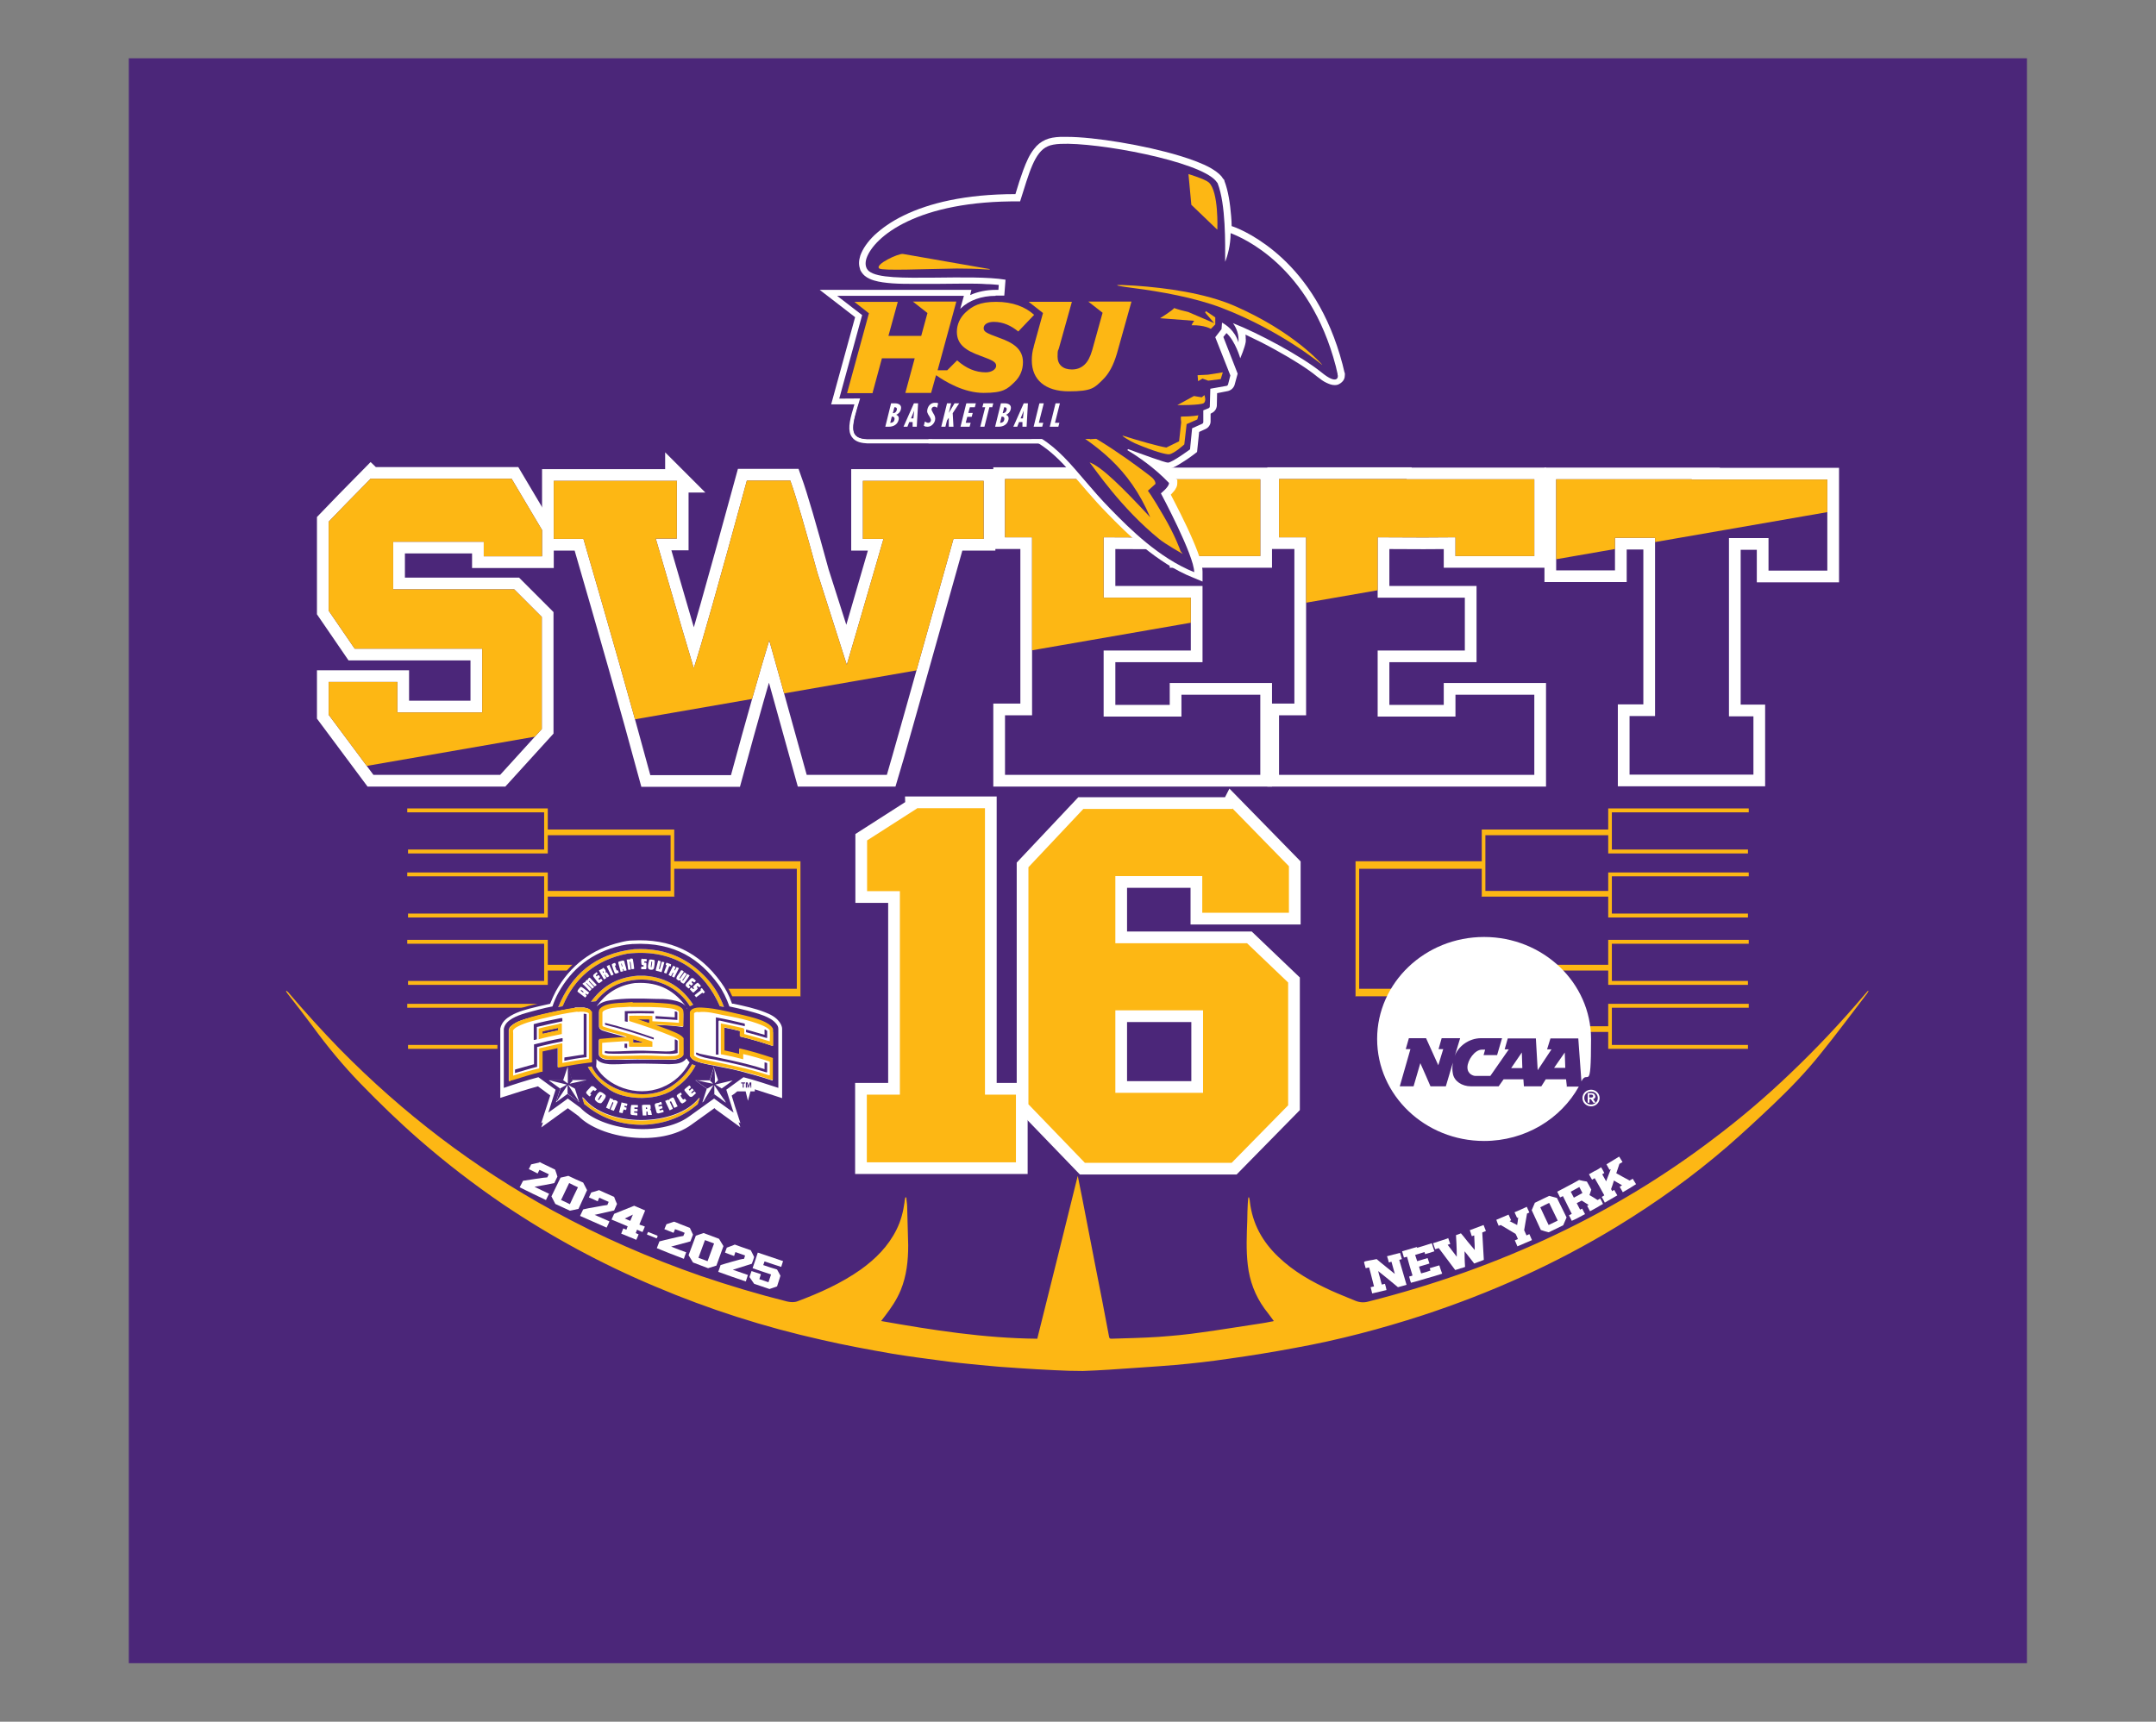
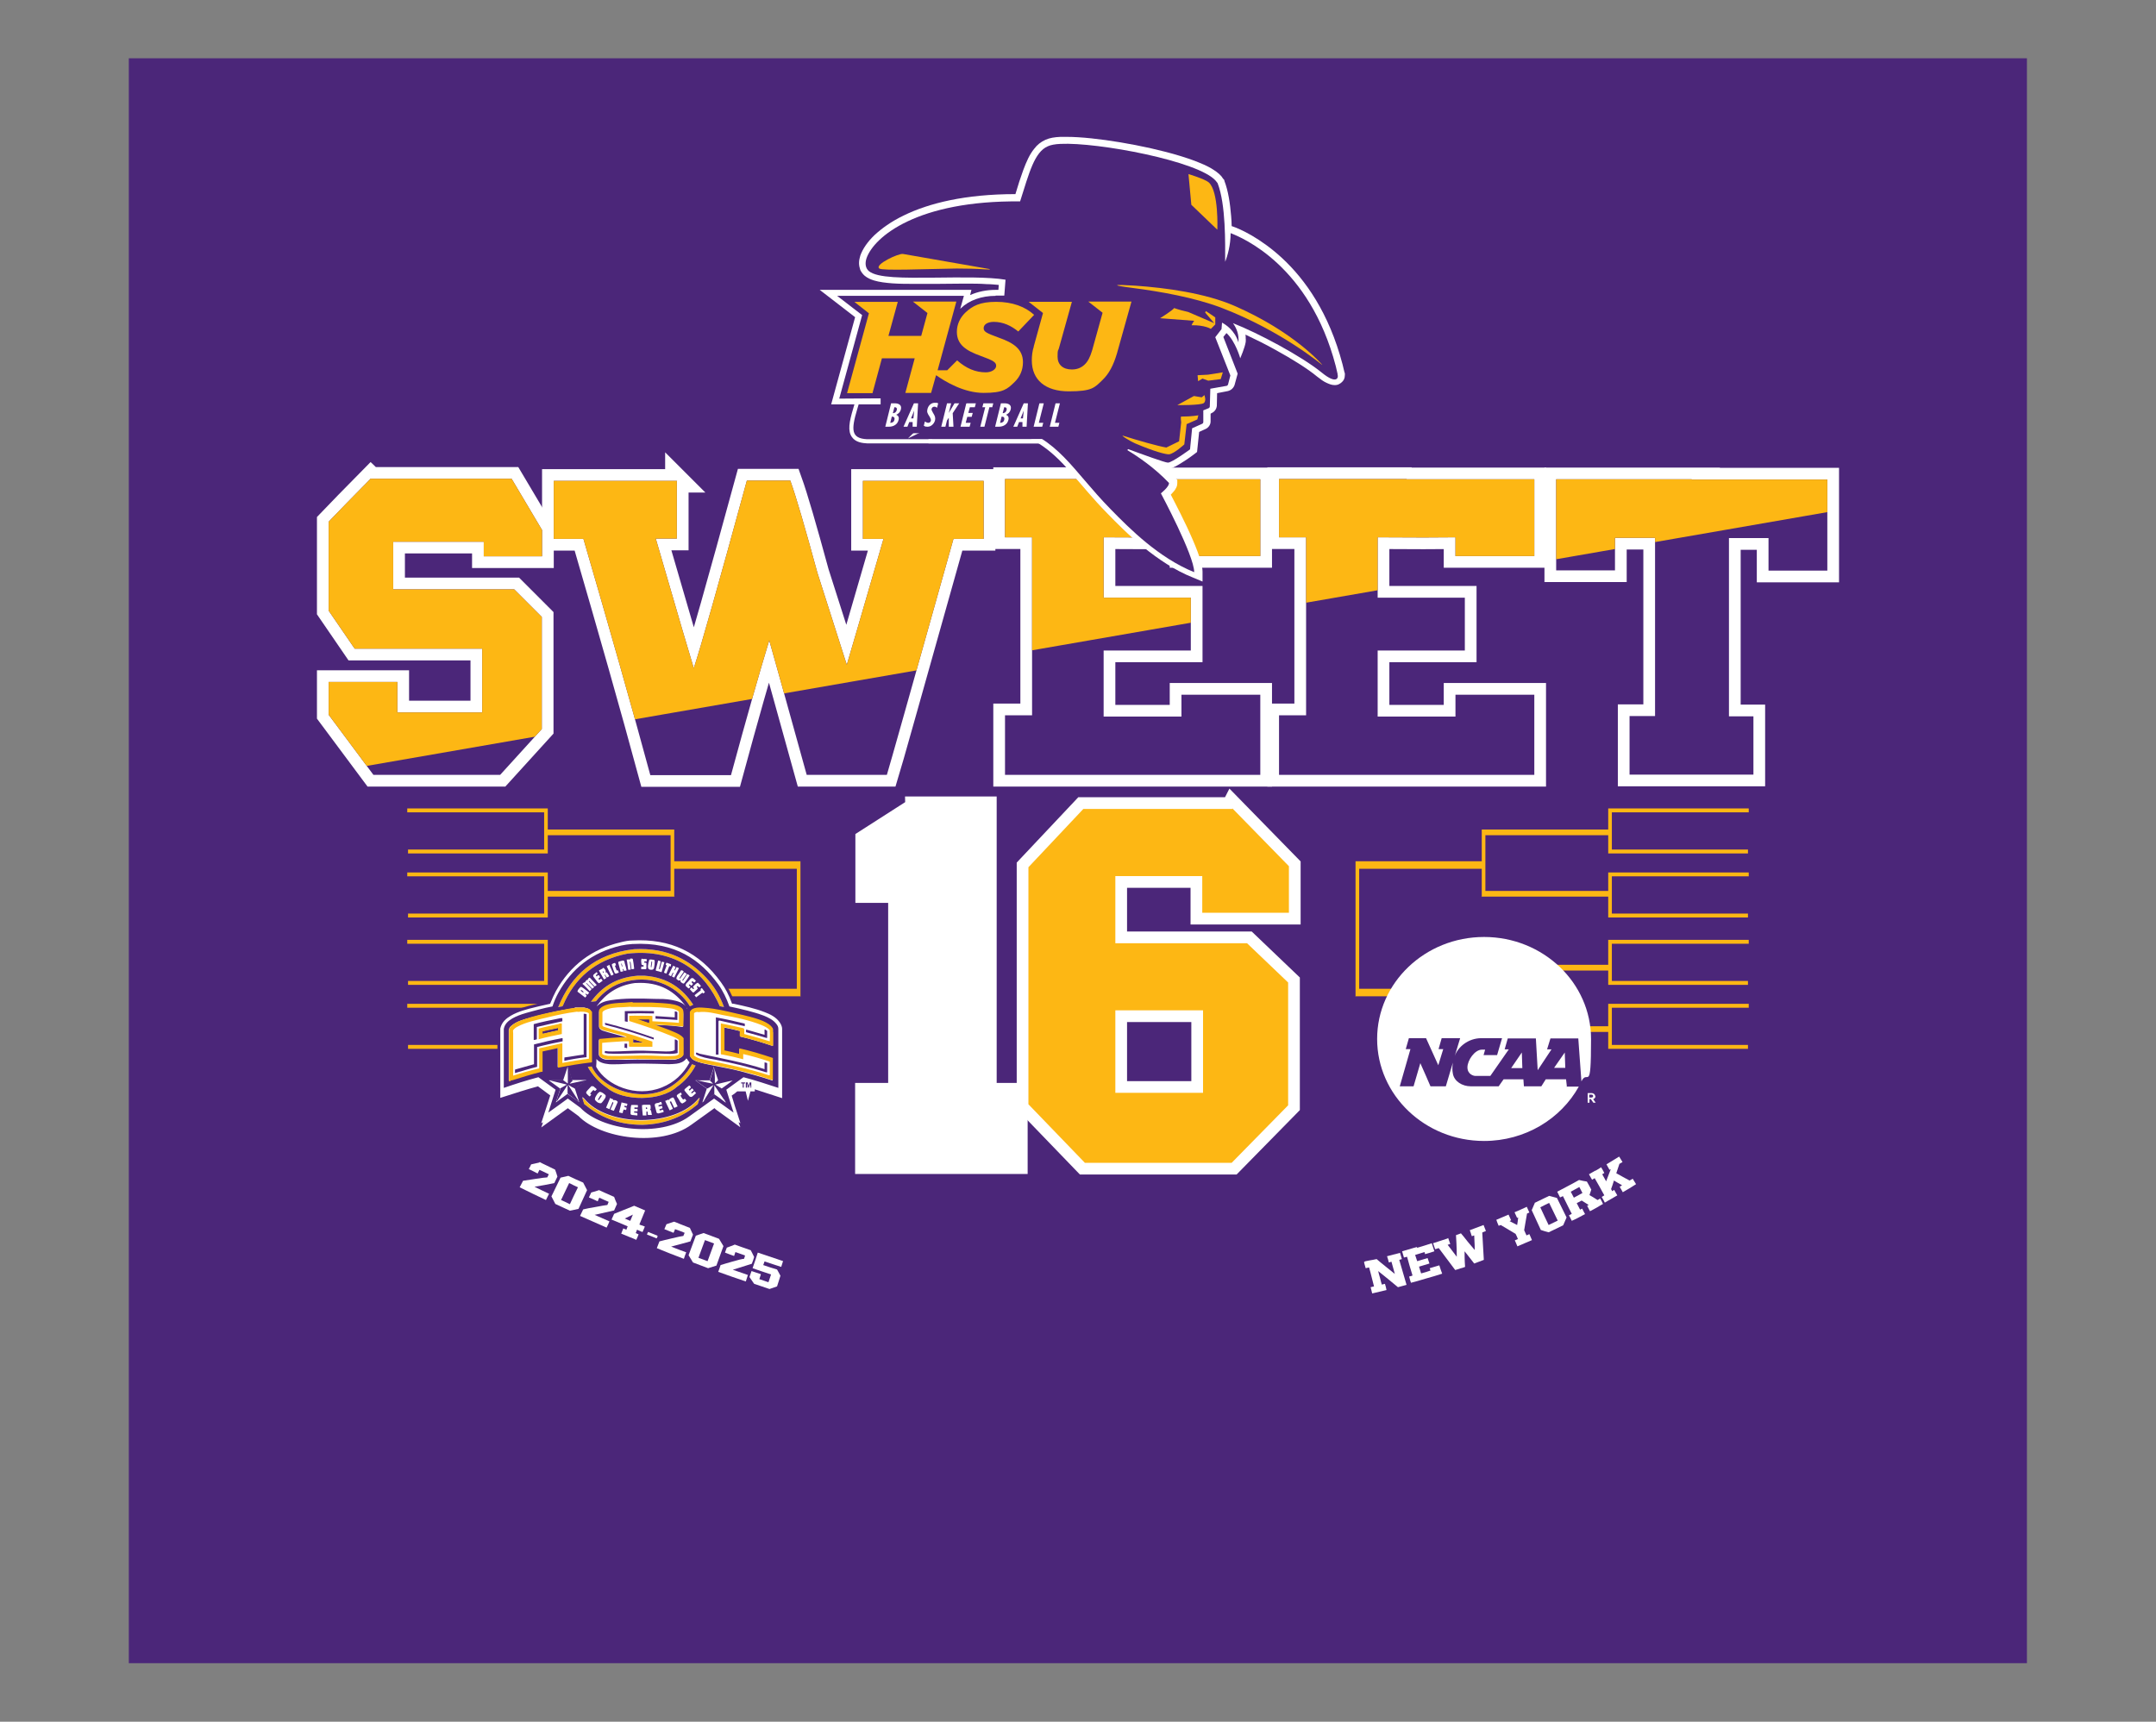
<svg xmlns="http://www.w3.org/2000/svg" viewBox="0 0 828.5 661.7" version="1.1" id="Layer_1">
  <rect x="0" y="0" width="828.5" height="661.7" fill="#808080" stroke="none" />
  <defs>
    <style>
      .st0 {
        stroke: #4b2679;
        stroke-width: 1.1px;
      }

      .st0, .st1, .st2 {
        fill: #fff;
      }

      .st3 {
        fill: #fdb714;
      }

      .st2 {
        stroke: #fff;
        stroke-miterlimit: 10;
        stroke-width: 9px;
      }

      .st4 {
        clip-path: url(#clippath);
      }

      .st5 {
        fill: #4b2679;
      }
    </style>
    <clipPath id="clippath">
      <path d="M142.6,184h54l11.7,19.7v10.1h-22.4v-5.6h-34.8v18.3h46.5l10.6,10.6v43.1l-16,17.6h-48.7l-17.2-23.1v-12.6h26.4v11.7h32.6v-24.5h-49l-10-14.6v-34.2c3.9-4.1,9.3-9.6,16.2-16.6ZM260.1,184.7v22.3h-8.1c8.7,30,13.6,46.6,14.6,49.8,2.6-7.8,9.4-31.8,20.4-72.1h16.7c2.3,6.4,5.7,18.2,10.4,35.4l11.3,35.4c1.3-4.3,6-20.5,14.1-48.4h-7.9v-22.3h46.4v22.3h-11.6c-16.1,57.3-24.6,87.5-25.6,90.7h-30.8c-8.6-31-13.4-48.3-14.4-51.7-3.8,12.5-8.7,29.7-14.7,51.8h-31c-7-25.9-15.6-56.1-25.7-90.8h-11.4v-22.3h47.4ZM435.3,184.2h49v29.5h-30.3v-7.2c-6.3.1-16.3.1-29.9,0v23.2h33.5v20.3h-33.5v25.4c13.6,0,23.6,0,29.9,0v-8.4h30.3v30.8h-98.1v-22.9c6.1,0,9.6,0,10.4,0v-68.4h-10.4v-22.4h49ZM540.6,184.2h49v29.5h-30.3v-7.2c-6.3.1-16.3.1-29.9,0v23.2h33.5v20.3h-33.5v25.4c13.6,0,23.6,0,29.9,0v-8.4h30.3v30.8h-98.1v-22.9c6.1,0,9.6,0,10.4,0v-68.4h-10.4v-22.4h49ZM650,184.3h52.2v35h-22.6v-12.5h-15.2v68.5h4.7c2.3,0,3.9,0,4.7,0v22.4c-17.8,0-33.7,0-47.6,0v-22.5h9.8v-68.5h-15.4v12.5c-6,0-13.5,0-22.6,0v-35h52.1Z" class="st5" />
    </clipPath>
  </defs>
  <rect height="616.8" width="729.4" y="22.4" x="49.5" class="st5" />
  <g>
    <g>
      <g>
        <path d="M142.6,184h54l11.7,19.7v10.1h-22.4v-5.6h-34.8v18.3h46.5l10.6,10.6v43.1l-16,17.6h-48.7l-17.2-23.1v-12.6h26.4v11.7h32.6v-24.5h-49l-10-14.6v-34.2c3.9-4.1,9.3-9.6,16.2-16.6Z" class="st2" />
        <path d="M260.1,184.7v22.3h-8.1c8.7,30,13.6,46.6,14.6,49.8,2.6-7.8,9.4-31.8,20.4-72.1h16.7c2.3,6.4,5.7,18.2,10.4,35.4l11.3,35.4c1.3-4.3,6-20.5,14.1-48.4h-7.9v-22.3h46.4v22.3h-11.6c-16.1,57.3-24.6,87.5-25.6,90.7h-30.8c-8.6-31-13.4-48.3-14.4-51.7-3.8,12.5-8.7,29.7-14.7,51.8h-31c-7-25.9-15.6-56.1-25.7-90.8h-11.4v-22.3h47.4Z" class="st2" />
        <path d="M435.3,184.2h49v29.5h-30.3v-7.2c-6.3.1-16.3.1-29.9,0v23.2h33.5v20.3h-33.5v25.4c13.6,0,23.6,0,29.9,0v-8.4h30.3v30.8h-98.1v-22.9c6.1,0,9.6,0,10.4,0v-68.4h-10.4v-22.4h49Z" class="st2" />
        <path d="M540.6,184.2h49v29.5h-30.3v-7.2c-6.3.1-16.3.1-29.9,0v23.2h33.5v20.3h-33.5v25.4c13.6,0,23.6,0,29.9,0v-8.4h30.3v30.8h-98.1v-22.9c6.1,0,9.6,0,10.4,0v-68.4h-10.4v-22.4h49Z" class="st2" />
        <path d="M650,184.3h52.2v35h-22.6v-12.5h-15.2v68.5h4.7c2.3,0,3.9,0,4.7,0v22.4c-17.8,0-33.7,0-47.6,0v-22.5h9.8v-68.5h-15.4v12.5c-6,0-13.5,0-22.6,0v-35h52.1Z" class="st2" />
      </g>
      <g>
        <path d="M352.4,310.6h26.1c0,70.1,0,106.8,0,110.1h11.9v26c-12.3,0-31.4,0-57.3,0v-26h12.7v-78.2h-12.6v-19.5l19.2-12.3Z" class="st2" />
        <path d="M473.6,310.7l21.7,22.2v17.9h-33.3v-14.1h-33.4v25.8c3.6,0,20.5,0,50.6,0l15.8,15.1v47.2l-21.7,22.1h-56.4l-21.7-22.5v-91.1l21.1-22.4h57.2ZM428.6,420h33.7v-31.7h-33.7v31.7Z" class="st2" />
      </g>
      <g>
        <path d="M142.6,184h54l11.7,19.7v10.1h-22.4v-5.6h-34.8v18.3h46.5l10.6,10.6v43.1l-16,17.6h-48.7l-17.2-23.1v-12.6h26.4v11.7h32.6v-24.5h-49l-10-14.6v-34.2c3.9-4.1,9.3-9.6,16.2-16.6ZM260.1,184.7v22.3h-8.1c8.7,30,13.6,46.6,14.6,49.8,2.6-7.8,9.4-31.8,20.4-72.1h16.7c2.3,6.4,5.7,18.2,10.4,35.4l11.3,35.4c1.3-4.3,6-20.5,14.1-48.4h-7.9v-22.3h46.4v22.3h-11.6c-16.1,57.3-24.6,87.5-25.6,90.7h-30.8c-8.6-31-13.4-48.3-14.4-51.7-3.8,12.5-8.7,29.7-14.7,51.8h-31c-7-25.9-15.6-56.1-25.7-90.8h-11.4v-22.3h47.4ZM435.3,184.2h49v29.5h-30.3v-7.2c-6.3.1-16.3.1-29.9,0v23.2h33.5v20.3h-33.5v25.4c13.6,0,23.6,0,29.9,0v-8.4h30.3v30.8h-98.1v-22.9c6.1,0,9.6,0,10.4,0v-68.4h-10.4v-22.4h49ZM540.6,184.2h49v29.5h-30.3v-7.2c-6.3.1-16.3.1-29.9,0v23.2h33.5v20.3h-33.5v25.4c13.6,0,23.6,0,29.9,0v-8.4h30.3v30.8h-98.1v-22.9c6.1,0,9.6,0,10.4,0v-68.4h-10.4v-22.4h49ZM650,184.3h52.2v35h-22.6v-12.5h-15.2v68.5h4.7c2.3,0,3.9,0,4.7,0v22.4c-17.8,0-33.7,0-47.6,0v-22.5h9.8v-68.5h-15.4v12.5c-6,0-13.5,0-22.6,0v-35h52.1Z" class="st5" />
        <g class="st4">
          <polygon points="86 303.9 715 194.6 719.1 113 86 183.2 86 303.9" class="st3" />
        </g>
      </g>
      <g>
-         <path d="M352.4,310.6h26.1c0,70.1,0,106.8,0,110.1h11.9v26c-12.3,0-31.4,0-57.3,0v-26h12.7v-78.2h-12.6v-19.5l19.2-12.3Z" class="st3" />
        <path d="M473.6,310.7l21.7,22.2v17.9h-33.3v-14.1h-33.4v25.8c3.6,0,20.5,0,50.6,0l15.8,15.1v47.2l-21.7,22.1h-56.4l-21.7-22.5v-91.1l21.1-22.4h57.2ZM428.6,420h33.7v-31.7h-33.7v31.7Z" class="st3" />
      </g>
      <g>
        <g>
          <path d="M307.8,382.9c0,0-.2,0-.3,0-10.6,0-21.2,0-31.8,0h-17.2v-2.9s0,0,0,0c0,0,0,0,0,0,0,0,0,0,0,0,0,0,0,0,0,0,0,0,0,0,0,0,0,0,0,0,0,0,0,0,0,0,0,0,15.9,0,31.8,0,47.7,0,0,0,0,0,0,0,0,0,0,0,0,0,0,0,0,0,0,0,0,0,0,0,0,0,0,0,0,0,0,0v-46.1h-47.9v-2.9s0,0,.1,0c0,0,.1,0,.2,0,16.2,0,32.5,0,48.7,0,0,0,.2,0,.3,0v52Z" class="st3" />
          <g>
            <path d="M259.3,344.6c0,0-.2,0-.3,0-10.6,0-21.2,0-31.8,0h-17.2v-2.2s0,0,0,0c0,0,0,0,0,0,0,0,0,0,0,0,0,0,0,0,0,0,0,0,0,0,0,0,0,0,0,0,0,0,0,0,0,0,0,0,15.9,0,31.8,0,47.7,0,0,0,0,0,0,0,0,0,0,0,0,0,0,0,0,0,0,0,0,0,0,0,0,0,0,0,0,0,0,0v-21.4h-47.9v-2.2s0,0,.1,0c0,0,.1,0,.2,0,16.2,0,32.5,0,48.7,0,0,0,.2,0,.3,0v25.9Z" class="st3" />
            <g>
              <path d="M210.8,328c0,0-.2,0-.3,0-11.6,0-23.3,0-34.9,0h-18.8v-1.5s0,0,0,0c0,0,0,0,0,0,0,0,0,0,0,0,0,0,0,0,0,0,0,0,0,0,0,0,0,0,0,0,0,0,0,0,0,0,0,0,17.4,0,34.9,0,52.3,0,0,0,0,0,0,0,0,0,0,0,0,0,0,0,0,0,0,0,0,0,0,0,0,0,0,0,0,0,0,0v-14.3h-52.6v-1.5s0,0,.1,0c0,0,.1,0,.2,0,17.8,0,35.6,0,53.4,0,.1,0,.2,0,.3,0v17.3Z" class="st3" />
              <path d="M210.8,352.6c0,0-.2,0-.3,0-11.6,0-23.3,0-34.9,0h-18.8v-1.5s0,0,0,0c0,0,0,0,0,0,0,0,0,0,0,0,0,0,0,0,0,0,0,0,0,0,0,0,0,0,0,0,0,0,0,0,0,0,0,0,17.4,0,34.9,0,52.3,0,0,0,0,0,0,0,0,0,0,0,0,0,0,0,0,0,0,0,0,0,0,0,0,0,0,0,0,0,0,0v-14.3h-52.6v-1.5s0,0,.1,0c0,0,.1,0,.2,0,17.8,0,35.6,0,53.4,0,.1,0,.2,0,.3,0v17.3Z" class="st3" />
            </g>
-             <path d="M259.3,396.6c0,0-.2,0-.3,0-10.6,0-21.2,0-31.8,0h-17.2v-2.2s0,0,0,0c0,0,0,0,0,0,0,0,0,0,0,0,0,0,0,0,0,0,0,0,0,0,0,0,0,0,0,0,0,0,0,0,0,0,0,0,15.9,0,31.8,0,47.7,0,0,0,0,0,0,0,0,0,0,0,0,0,0,0,0,0,0,0,0,0,0,0,0,0,0,0,0,0,0,0v-21.4h-47.9v-2.2s0,0,.1,0c0,0,.1,0,.2,0,16.2,0,32.5,0,48.7,0,0,0,.2,0,.3,0v25.9Z" class="st3" />
            <g>
              <path d="M210.8,378.5c0,0-.2,0-.3,0-11.6,0-23.3,0-34.9,0h-18.8v-1.5s0,0,0,0c0,0,0,0,0,0,0,0,0,0,0,0,0,0,0,0,0,0,0,0,0,0,0,0,0,0,0,0,0,0,0,0,0,0,0,0,17.4,0,34.9,0,52.3,0,0,0,0,0,0,0,0,0,0,0,0,0,0,0,0,0,0,0,0,0,0,0,0,0,0,0,0,0,0,0v-14.3h-52.6v-1.5s0,0,.1,0c0,0,.1,0,.2,0,17.8,0,35.6,0,53.4,0,.1,0,.2,0,.3,0v17.3Z" class="st3" />
              <path d="M210.8,403.1c0,0-.2,0-.3,0-11.6,0-23.3,0-34.9,0h-18.8v-1.5s0,0,0,0c0,0,0,0,0,0,0,0,0,0,0,0,0,0,0,0,0,0,0,0,0,0,0,0,0,0,0,0,0,0,0,0,0,0,0,0,17.4,0,34.9,0,52.3,0,0,0,0,0,0,0,0,0,0,0,0,0,0,0,0,0,0,0,0,0,0,0,0,0,0,0,0,0,0,0v-14.3h-52.6v-1.5s0,0,.1,0c0,0,.1,0,.2,0,17.8,0,35.6,0,53.4,0,.1,0,.2,0,.3,0v17.3Z" class="st3" />
            </g>
          </g>
        </g>
        <g>
          <path d="M520.7,382.9c0,0,.2,0,.3,0,10.6,0,21.2,0,31.8,0s11.3,0,16.9,0h.3c0-1.5,0-1.4,0-2.9,0,0,0,0,0,0,0,0,0,0,0,0,0,0,0,0,0,0,0,0,0,0,0,0,0,0,0,0,0,0,0,0,0,0,0,0,0,0,0,0,0,0-15.9,0-31.8,0-47.7,0,0,0,0,0,0,0,0,0,0,0,0,0,0,0,0,0,0,0,0,0,0,0,0,0,0,0,0,0,0,0,0-14.3,0-31.7,0-46.1,16,0,32,0,47.9,0,0-1.5,0-1.4,0-2.9,0,0,0,0-.1,0,0,0-.1,0-.2,0-16.2,0-32.5,0-48.7,0,0,0-.2,0-.3,0,0,17.3,0,34.7,0,52Z" class="st3" />
          <g>
            <path d="M569.2,344.6c0,0,.2,0,.3,0,10.6,0,21.2,0,31.8,0,5.6,0,11.3,0,16.9,0h.3v-2.2s0,0,0,0c0,0,0,0,0,0,0,0,0,0,0,0,0,0,0,0,0,0,0,0,0,0,0,0,0,0,0,0,0,0,0,0,0,0,0,0-15.9,0-31.8,0-47.7,0,0,0,0,0,0,0,0,0,0,0,0,0,0,0,0,0,0,0,0,0,0,0,0,0,0,0,0,0,0,0,0-7.1,0-14.2,0-21.4,16,0,32,0,47.9,0v-2.2s0,0-.1,0c0,0-.1,0-.2,0-16.2,0-32.5,0-48.7,0,0,0-.2,0-.3,0,0,8.6,0,17.3,0,25.9Z" class="st3" />
            <g>
              <path d="M617.6,328c0,0,.2,0,.3,0,11.6,0,23.3,0,34.9,0,6.2,0,12.4,0,18.6,0h.3v-1.5s0,0,0,0c0,0,0,0,0,0,0,0,0,0,0,0,0,0,0,0,0,0,0,0,0,0,0,0,0,0,0,0,0,0,0,0,0,0,0,0-17.4,0-34.9,0-52.3,0,0,0,0,0,0,0,0,0,0,0,0,0,0,0,0,0,0,0,0,0,0,0,0,0,0,0,0,0,0,0,0-4.8,0-9.5,0-14.3,17.5,0,35,0,52.6,0v-1.5s0,0-.1,0c0,0-.1,0-.2,0-17.8,0-35.6,0-53.4,0-.1,0-.2,0-.3,0,0,5.8,0,11.5,0,17.3Z" class="st3" />
              <path d="M617.6,352.6c0,0,.2,0,.3,0,11.6,0,23.3,0,34.9,0s12.4,0,18.6,0h.3v-1.5s0,0,0,0c0,0,0,0,0,0,0,0,0,0,0,0,0,0,0,0,0,0,0,0,0,0,0,0,0,0,0,0,0,0,0,0,0,0,0,0-17.4,0-34.9,0-52.3,0,0,0,0,0,0,0,0,0,0,0,0,0,0,0,0,0,0,0,0,0,0,0,0,0,0,0,0,0,0,0,0-4.8,0-9.5,0-14.3,17.5,0,35,0,52.6,0v-1.5s0,0-.1,0c0,0-.1,0-.2,0-17.8,0-35.6,0-53.4,0-.1,0-.2,0-.3,0,0,5.8,0,11.5,0,17.3Z" class="st3" />
            </g>
            <path d="M569.2,396.6c0,0,.2,0,.3,0,10.6,0,21.2,0,31.8,0,5.6,0,11.3,0,16.9,0h.3v-2.2s0,0,0,0c0,0,0,0,0,0,0,0,0,0,0,0,0,0,0,0,0,0,0,0,0,0,0,0,0,0,0,0,0,0,0,0,0,0,0,0-15.9,0-31.8,0-47.7,0,0,0,0,0,0,0,0,0,0,0,0,0,0,0,0,0,0,0,0,0,0,0,0,0,0,0,0,0,0,0,0-7.1,0-14.2,0-21.4,16,0,32,0,47.9,0v-2.2s0,0-.1,0c0,0-.1,0-.2,0-16.2,0-32.5,0-48.7,0,0,0-.2,0-.3,0,0,8.6,0,17.3,0,25.9Z" class="st3" />
            <g>
              <path d="M617.6,378.5c0,0,.2,0,.3,0,11.6,0,23.3,0,34.9,0,6.2,0,12.4,0,18.6,0h.3v-1.5s0,0,0,0c0,0,0,0,0,0,0,0,0,0,0,0,0,0,0,0,0,0,0,0,0,0,0,0,0,0,0,0,0,0,0,0,0,0,0,0-17.4,0-34.9,0-52.3,0,0,0,0,0,0,0,0,0,0,0,0,0,0,0,0,0,0,0,0,0,0,0,0,0,0,0,0,0,0,0,0-4.8,0-9.5,0-14.3,17.5,0,35,0,52.6,0,0-.5,0-1,0-1.5,0,0,0,0-.1,0,0,0-.1,0-.2,0-17.8,0-35.6,0-53.4,0-.1,0-.2,0-.3,0,0,5.8,0,11.5,0,17.3Z" class="st3" />
              <path d="M617.6,403.1c0,0,.2,0,.3,0,11.6,0,23.3,0,34.9,0s12.4,0,18.6,0h.3c0-.5,0-1,0-1.5,0,0,0,0,0,0,0,0,0,0,0,0,0,0,0,0,0,0,0,0,0,0,0,0,0,0,0,0,0,0,0,0,0,0,0,0,0,0,0,0,0,0-17.4,0-34.9,0-52.3,0,0,0,0,0,0,0,0,0,0,0,0,0,0,0,0,0,0,0,0,0,0,0,0,0,0,0,0,0,0,0,0-4.8,0-9.5,0-14.3,17.5,0,35,0,52.6,0v-1.5s0,0-.1,0c0,0-.1,0-.2,0-17.8,0-35.6,0-53.4,0-.1,0-.2,0-.3,0,0,5.8,0,11.5,0,17.3Z" class="st3" />
            </g>
          </g>
        </g>
      </g>
-       <path d="M398.6,514.5c5.2-20.9,10.4-41.6,15.5-62.4,0,0,0,0,.1,0,.5,2.7,1.1,5.4,1.6,8,1.7,8.8,3.4,17.5,5.1,26.3,1.8,9.1,3.6,18.2,5.3,27.4.1.6.4.7.9.7,6-.2,12-.3,18-.7,5.5-.4,11-.9,16.4-1.7,7.5-1,15.1-2.3,22.6-3.4,1.5-.2,3-.5,4.5-.8.3,0,.6-.1.9-.2-1.2-1.7-2.4-3.2-3.6-4.8-3.6-5-5.7-10.6-6.4-16.7-.7-5.8-.4-11.6-.2-17.4,0-2.1.1-4.2.2-6.3,0-.8.2-1.6.2-2.3.1,0,.2,0,.3,0,.1.6.3,1.1.3,1.7,1,8.4,4.8,15.3,10.9,21.1,5.9,5.7,12.9,9.6,20.3,13,3.1,1.4,6.2,2.6,9.3,3.9,1.7.7,3.4.8,5.1.3,24.9-6.3,49.1-14.8,72.3-25.9,21.2-10.1,41.2-22.2,59.9-36.4,10.4-7.8,20.3-16.2,29.7-25.2,10.1-9.6,19.6-19.7,28.6-30.3.4-.5.9-1,1.3-1.5,0,0,.1,0,.4-.1-.3.4-.4.7-.6,1-6,7.8-11.8,15.7-18,23.3-5.5,6.9-11.7,13.3-18.1,19.4-5.8,5.5-11.6,10.9-17.7,16.2-13.2,11.4-27.3,21.5-42.2,30.6-23.6,14.4-48.6,25.6-74.8,34.2-16,5.2-32.3,9.5-48.9,12.5-8.5,1.6-17.1,3-25.7,4.2-6.8,1-13.7,1.8-20.6,2.4-8.4.7-16.9,1.2-25.3,1.8-3.4.2-6.7.4-10.1.5-3.6,0-7.2-.1-10.8-.3-4.6-.2-9.3-.5-13.9-.8-5-.3-10-.7-14.9-1.2-5.1-.5-10.1-1-15.1-1.7-6.1-.8-12.2-1.6-18.3-2.6-9.2-1.6-18.4-3.3-27.5-5.4-21.9-4.9-43.2-11.7-63.9-20.5-20.5-8.6-39.9-19.1-58.3-31.5-11.3-7.7-22.1-16-32.4-25-7.8-6.8-15.2-14-22.4-21.4-6.7-6.9-12.8-14.3-18.5-22.1-3.1-4.2-6.3-8.3-9.5-12.4-.2-.3-.5-.7-.7-1,0,0,.1-.1.2-.2.2.2.4.3.6.5,6.4,7.5,13,14.8,19.9,21.9,24.3,24.7,51.5,45.5,81.9,62.1,18.3,10,37.3,18.3,56.9,25.1,10.9,3.7,21.9,7,33.1,9.8,1.4.3,2.7.4,4-.1,8.5-3.2,16.8-6.9,24.3-12.2,5.7-4.1,10.5-8.9,13.7-15.3,1.7-3.4,2.6-6.9,3.1-10.6,0-.6.2-1.2.3-1.8.1,0,.2,0,.4,0,0,1.2.3,2.4.3,3.5.1,5,.3,9.9.4,14.9,0,5.9-.6,11.7-2.9,17.3-1.5,3.6-3.6,6.7-5.9,9.7-.5.7-1,1.3-1.6,2.1,19.8,3.5,39.6,6.6,59.8,6.8Z" class="st3" />
+       <path d="M398.6,514.5Z" class="st3" />
      <g>
        <polygon points="508 137.7 508 137.7 508 137.7 508 137.7 508 137.7" class="st3" />
        <g>
          <polygon points="349.8 132.4 349.8 132.4 349.8 132.4 349.8 132.4" class="st3" />
          <polygon points="359.7 109.1 359.7 109.1 359.7 109.1 359.7 109.1 359.7 109.1" class="st3" />
          <polygon points="349.7 132.4 349.8 132.4 349.7 132.4 349.7 132.4" class="st3" />
          <rect transform="translate(40.6 297.3) rotate(-50.9)" height="0" width="0" y="106.1" x="332.3" class="st3" />
          <path d="M516.7,143.4c0-.2,0-.3-.1-.5-.2-1-.5-1.9-.7-2.9-5.2-19.8-14.4-32.6-23.1-40.7-4.3-4-8.4-6.8-11.8-8.8-3.3-1.9-5.9-3-7.1-3.4l-.6-.2c0-1.3-.1-2.5-.2-3.8-.4-4.9-1.1-9.7-2.6-13.6v-.3c-.1,0-.3-.3-.3-.3-.3-.3-.5-.7-.8-1.1h0c-1.1-1.3-2.6-2.3-4.3-3.3-3.1-1.7-7.1-3.2-11.7-4.6-6.9-2.1-15.1-3.9-22.9-5.2-7.8-1.3-15.2-2.1-20.6-2.1-.8,0-1.6,0-2.4,0-2.3.1-4.1.4-5.7,1.1-1.8.8-3.3,2-4.4,3.5-1.8,2.2-3,5-4.2,8.2-1,2.7-2,5.8-3,9.2-19.3,0-33.3,3.5-42.9,8.2-4.8,2.3-8.5,5-11.3,7.6-2.7,2.6-4.5,5.3-5.4,7.8h0c-.3,1-.5,1.9-.5,2.9,0,.9.2,1.8.5,2.7.4.8,1,1.6,1.7,2.2h0c1.1.9,2.3,1.4,3.6,1.8,2,.6,4.4.9,7.1,1.1,2.7.2,5.8.2,9.1.2s5,0,7.6,0h0c3.5,0,7.2-.1,10.8-.1s6,0,8.7.2c1.7,0,3.2.2,4.6.3l-.7,9.5v.3c.6,2.7,1.4,5.3,2.1,8.1.7,2.6,1.3,5.5,1.9,9l-1.6-.3s-1.3-.2-2.8-.4c0-.4,0-.9,0-1.4,0-2.8-.3-6.7-1.6-10.4h0c-.2-.6-.5-1-.8-1.3-.5-.6-1.1-1.1-1.8-1.6-1.2-.9-2.7-1.8-4.3-2.7-4.8-2.7-10.7-5.4-10.7-5.4l-1.8-.8-1.3,1.5c-.2.2-.5.7-.7,1.3-.2.6-.4,1.5-.4,2.6,0,2.4.8,6,3.4,11.8.7,1.5,1.8,3,3,4.4.4.4.8.8,1.1,1.3-.3,0-.7-.1-1-.2-2.8-.6-5.8-1.1-8.5-1.6-1.3-.2-2.6-.4-3.7-.5-1.1-.1-2.1-.2-3-.2s-.4,0-.6,0c-2.8.1-4.7.7-6,1.5-1.3.7-1.9,1.6-2.1,2l-.9,1.8,1.5,1.3c.1,0,2.6,2.3,6.6,4.5,4,2.2,9.6,4.4,16,4.4,1.7,0,3.5-.2,5.2-.6,0,.2.1.4.3.5,0,0,0,0,0,0,0,0,0,0,0,0,0,.1.2.3.3.4,0,0,0,0,.1.1,0,0,0,0,.1.1,0,0,.2.1.2.2h0s.1,0,.3.2c.1,0,.3.2.6.3-.4.8-.6,1.8-.7,3,0,0,0,.2,0,.2-5.1,2.4-12.4,6.6-19.5,13l-3.1,3.1,6.8-3.3c6.6-3.2,14.9-3.1,22.5-1.8,3.7.6,6.8,1.6,9.9,2.4,4.4,1.1,7.9,2.7,11,4.6,4.6,2.9,8.4,6.6,12.4,11.2,4,4.5,8.3,9.9,13.9,15.6,3.7,3.8,8.4,8.6,14,13.1,5.6,4.5,12,8.9,19.1,11.7l3.6,1.5v-3.8s0,0,0,0c0-1.2-.3-2.4-.6-3.8-.7-2.4-1.8-5.3-3.1-8.3-2.9-6.8-6.8-14.2-8.5-17.5,0,0,.1-.1.2-.2.5-.5.9-1,1.4-1.6.2-.3.4-.7.6-1.1.2-.4.3-.9.3-1.5,0-.2,0-.4,0-.6v-.7c-.1,0-.7-.6-.7-.6-1.3-1.4-2.6-2.6-4-3.8,0,0,0,0,0,0,.2,0,.4.1.6.1.2,0,.4,0,.8,0h.1s0,0,0,0h0c.4,0,.7-.1,1-.2.5-.2.9-.3,1.4-.6.8-.4,1.6-.9,2.4-1.4,2.5-1.5,5.1-3.5,5.1-3.5l.9-.7.8-7.7,2.4-1.1h0c1.2-.5,2-1.7,2-2.9h0s0-3,0-3l.3-.2h0c1.2-.5,2-1.6,2.1-2.9h0s.1-4.8.1-4.8l4.1-.8h0c1.3-.3,2.2-1.2,2.6-2.3h0c0,0,1.2-4.4,1.2-4.4l-5.5-14.1,1.2-1.5c3.5,3.2,5.3,9.7,5.3,9.7,0,0,1.8-4.2,2.1-6.3.1-1.4,0-.8,0-1.2,0-.6,0-1.1-.1-1.6,3.6,1.7,7.7,3.7,11.6,5.9,6.2,3.4,12.3,7.2,15.9,10.2,1.4,1.1,2.5,1.9,3.6,2.4,1.1.5,2,.9,3.2.9.6,0,1.2-.1,1.7-.4.8-.4,1.5-1.1,1.8-1.7.3-.6.4-1.2.4-1.8,0-.3,0-.6,0-.8M371.5,148.7h0s0,0,0,0h0ZM371.6,148.8h0s0,0,0,0h0Z" class="st1" />
          <path d="M438,111.4s-13.2,0-26.7,0c-13.5,0-27.3,0-28.7,0h0c-3.5,0-6.9.7-9.8,2l.5-2h-58.3l13.6,10.5-9.2,33.5h91.4c3.9,0,6.5-.2,9.1-1.4,2.6-1.2,5.1-2.9,7.2-4.9,3.2-3.1,5.3-7.2,6.7-12.1h0s7.2-25.7,7.2-25.7h-3Z" class="st1" />
          <path d="M333.2,168.8c-6.1-.3-6.2-3.5-3.8-11.5l2.5-8.4h-1.7l-2.3,8c-1.6,5.3-2.2,8.8-.5,11.1,1.4,2,4,2.3,5.8,2.4h0s0,0,0,0h71.4v-1.6h-71.4Z" class="st1" />
-           <path d="M331.8,148.8l-2.5,8.4c-2.4,8.1-2.2,11.2,3.8,11.5h71.7l10.8-19.9c-48.1,0-83.8,0-83.8,0" class="st5" />
          <path d="M431.2,148.8l-2,8.6c-2.9,10.5-4,11-10.2,11.4h-62.2v1.6h62.3c7.3-.4,8.8-1.9,11.7-12.6l2.1-9h-1.7Z" class="st1" />
          <path d="M514,143.7c-.2-1-.5-2-.7-3-10.1-38.7-36-49.4-40.4-51.1,0,4.6-1.2,8.8-2.1,11,0-7,.3-21.9-2.9-30.2-.2-.3-.5-.6-.7-.9-6.5-7.6-45.4-14.9-59.7-14.2-2.1.1-3.7.4-4.8.9-5.2,2.2-7.2,10.2-10.7,21.2-39.5-.4-56.1,13.6-59,21.8-.7,2.1-.4,3.9.9,5,3.3,2.7,13.2,2.6,25.6,2.5,9.5-.1,20.4-.3,26.9.8l-.9,11.6c1.1,5.1,2.9,10.1,4.1,18.1.3,2.4-.3,4.8-1.4,7-.8-.6-1.7-1.2-2.5-1.8h0s-.9-3.5-.9-3.5c0,0-2.5-.4-4.6-.5-.3-.2-.5-.4-.5-.4,0,0,.8-7.2-1.3-13-1-2.6-16.3-9.7-16.3-9.7,0,0-2.2,2.5,2.7,13,2.2,4.8,10.7,11.3,10.7,11.3,0,0-20.7-4.8-25.7-4.5-5,.3-6,2.1-6,2.1,0,0,13.6,12.1,28.4,7v2.4c.1,0,1.5.8,3.1,1.8-.9,1.2-2.2,3.6-1.1,5.6-4.9,2.2-4.5.9-15.6,8.4,9.1-4,19.4-1.6,29.7,1.1,18.4,4.8,23.7,17.1,38.4,32.1,7.4,7.6,18.6,18.8,32.2,24.3,0-6.4-12.8-30.3-12.8-30.3,0,0,3.3-2.6,3.1-4-5.6-5.9-12-10.2-16-12.6l.3-.4c5.7,2.1,14.2,5.2,15.3,5.2,1.6,0,8.5-5.1,8.5-5.1l.8-8.1,3.8-1.7c.3-.1.5-.4.5-.7v-4.5c.1,0,2-.8,2-.8.3-.1.5-.4.5-.7l.2-6.8,6.2-1.1c.3,0,.5-.3.6-.5l.9-3.5-5.8-14.7,2.4-3.1.2-2.5c1.3.7,4.9,2.9,6.3,7.6.3-3.1-.8-5.6-2.1-7.4,9.5,3.7,26.2,12.6,34,18.9,6.2,5.1,6.6,1.7,6.2.9" class="st5" />
          <path d="M467.8,88.2s.6-14.6-3.3-18.1c-1.5-1.3-7.8-3.2-7.8-3.2l1.1,11.8,9.9,9.5h0Z" class="st3" />
          <path d="M460.5,159.6s-2.2.5-6.6.5c-.3,0,0,2.2,0,2.2l-.8,7.3-4.9,2.4c-3.1-.5-11.2-2.8-16.5-4.5-1.6-.5,3,2.3,4.5,2.9,7.3,3.1,11.8,4.3,13.1,4.2,2-.3,5.8-3.8,5.8-3.8l.9-7.8,4.1-1.8.4-1.6h0Z" class="st3" />
          <path d="M367.6,103.2c4.1,0,7.8.1,10.5.3,3,.2,3.1,0,.4-.4-9.3-1.6-30.2-5.3-31.5-5.5-1.7-.3-11.1,4.1-9.1,5.6,1.2.9,17.1.2,29.7,0" class="st3" />
          <path d="M508.1,140.2s-10.5-12.5-33.6-22.6c-11.4-5-26.7-7-38.1-7.8-9.1-.6-9.5-.2-.9.9,10.1,1.3,23.4,3.6,33.9,7.6,23,8.8,38.6,21.9,38.6,21.9" class="st3" />
          <path d="M462.9,151.8l-1.1.9-3-.5-6.4,3.5s9.1.1,10.2-.8c1.1-.9.2-3.1.2-3.1" class="st3" />
          <polygon points="464.2 144 460.2 144.2 460.4 146.5 462.1 145.5 464.3 146.3 469.1 145.7 469.9 143.1 464.2 144 464.2 144" class="st3" />
-           <path d="M453.6,211.6s-2-5.8-6.5-13.4c-4.4-7.6-6-9.6-6-9.6l2.9-2.6s.3-1.2-1.7-2.8c-2-1.6-24.7-19.1-36-21.4,15.5,9.4,27.5,17.9,35.7,37-10.5-11.3-18.6-19.4-23.3-21.1,2,2.4,12,17.5,26.8,29.5,2.3,1.9,9,5.7,9,5.7,0,0-.4-.5-1-1.3" class="st3" />
          <path d="M463.4,119.6l-.3.5,3.5,4.1-10-4.3c-1.8-.4-3.7-.9-5.4-1.5-.6.9-5.4,3.9-5.4,3.9l13.1,1s-.7.9-1,1.7c5.1-.1,7.4,1.4,7.4,1.4l1.7-1.7v-2.7c.1,0-3.7-2.5-3.7-2.5h0Z" class="st3" />
          <path d="M403.1,143.5c-.5,0-1,0-1.5,0l.2.4c.7,0,1.4.1,2.3.2,3.9.1,5.8-3.5,5.8-3.5,0,0-3.2,2.6-6.7,2.8" class="st3" />
          <path d="M418.9,168.8c6.2-.3,7.3-.9,10.2-11.4l2-8.6s-24.8,0-72.9,0v19.9h60.6Z" class="st5" />
          <polygon points="343.2 155.1 347 155.1 346.6 156.7 344.6 156.7 343.9 159.2 345.6 159.2 345.2 160.9 343.4 160.9 342.3 165 340.5 165 343.2 155.1 343.2 155.1" class="st3" />
          <path d="M350.6,160.3v-.5c1-3.3,2.6-4.9,4.3-4.9s2.4,1.6,1.5,4.9v.5c-1,3.3-2.6,4.9-4.3,4.9s-2.4-1.6-1.5-4.9M354.3,160.3v-.5c.8-2.6.7-3.3.1-3.3s-1.1.7-1.8,3.3v.5c-.8,2.6-.7,3.3-.1,3.3s1.1-.7,1.8-3.3" class="st3" />
          <path d="M361.4,160.3v-.5c1-3.3,2.6-4.9,4.3-4.9s2.4,1.6,1.5,4.9v.5c-1,3.3-2.6,4.9-4.3,4.9s-2.4-1.6-1.5-4.9M365.2,160.3v-.5c.8-2.6.7-3.3.1-3.3s-1.1.7-1.8,3.3v.5c-.8,2.6-.7,3.3-.1,3.3s1.1-.7,1.8-3.3" class="st3" />
          <polygon points="374.1 156.7 372.8 156.7 373.2 155.1 377.7 155.1 377.2 156.7 375.9 156.7 373.7 165 371.8 165 374.1 156.7 374.1 156.7" class="st3" />
          <path d="M383,155.1h1.6c1.8,0,3.2.7,2.7,2.5h0c-.4,1.4-1.3,2-2.1,2.3.8.4,1.4,1,1,2.2h0c-.5,1.9-2.2,2.9-4.2,2.9h-1.7l2.7-9.9h0ZM382.5,163.4c.8,0,1.6-.5,1.8-1.3h0c.2-.9-.2-1.4-1.1-1.4h0l-.7,2.7h0ZM383.7,159.3c.8,0,1.5-.4,1.7-1.3h0c.2-.9-.2-1.3-1-1.3h0l-.7,2.6h0Z" class="st3" />
          <path d="M394.8,155.1h2l-.7,10h-1.8l.2-2h-1.7l-.9,2h-1.8l4.7-10h0ZM394.5,161.5l.3-3.3-1.5,3.3h1.1Z" class="st3" />
          <polygon points="403.8 155.1 405.6 155.1 403.4 163.4 405.3 163.4 404.9 165 401.1 165 403.8 155.1 403.8 155.1" class="st3" />
          <polygon points="412.8 155.1 414.7 155.1 412.4 163.4 414.3 163.4 413.9 165 410.1 165 412.8 155.1 412.8 155.1" class="st3" />
          <path d="M382.6,113.7c-5.4,0-10.2,1.7-13.4,4.8,0,0-.1.2-.2.2l1.4-5h-48.7l9.6,7.4-8.8,32.1s84.7-.6,88.4-.6c2.9,0,5.6-.4,8.1-1.2,2.5-.8,4.7-2.1,6.5-3.8,2.9-2.7,4.8-6.4,6.1-11.1l6.4-22.9s-52.6,0-55.4,0" class="st5" />
          <path d="M335.3,151l3.6-13.3h12.6l-3.6,13.3h9.9l1.9-6.8c3.6,2.5,10.7,6.8,18.3,6.8s9.1-1.5,11.8-4.1c2.1-2,3.3-4.6,3.3-7.7,0-5.1-3.8-7.5-9.2-9.4-4.9-1.8-5.9-2.3-5.9-3.7s1.5-2.4,3.9-2.4c3.6,0,6.7,1.5,9.4,3.7l6.1-6.4c-3.4-3.1-8.3-5-14.6-5s-9.1,1.6-11.8,4.1c-2,1.9-3.3,4.5-3.3,7.4,0,5,3.6,7.3,9.2,9.3,5,1.8,5.9,2.5,5.9,3.8s-1.7,2.5-4,2.5c-3.9,0-7.5-1.5-11-4.6l-3.8,3.8h-3.7l7.2-26.4h-16.7l5.6,4.4-2.4,8.8h-12.6l3.6-13.1h-16.7l5.6,4.4-8.4,30.7h9.9Z" class="st3" />
          <path d="M397.3,133.1c-.6,1.8-.8,3.7-.8,5.4,0,7.5,5.2,11.9,14.2,11.9s9.9-1.4,13-4.4c2.5-2.4,4.2-5.7,5.5-10.1l5.6-20h-16.6l5.5,4.3-4,14.4c-.8,2.7-1.7,4.4-3,5.6-1.3,1.2-2.9,1.8-4.8,1.8-3.5,0-5.5-1.9-5.5-4.9s.2-2.1.5-3.2l5-17.9h-16.6l5.5,4.3-3.6,13h0Z" class="st3" />
          <rect height="14.3" width="79.7" y="152.2" x="338.4" class="st5" />
          <g>
            <path d="M342.4,155h1.4c1.5,0,2.8.6,2.4,2.3h0c-.3,1.2-1.1,1.8-1.8,2.1.7.3,1.2.9.9,2h0c-.4,1.7-1.9,2.6-3.7,2.6h-1.4l2.2-8.9ZM342.2,162.5c.7,0,1.4-.4,1.5-1.2h0c.2-.8-.2-1.2-1-1.2h0l-.6,2.4h0ZM343.1,158.8c.7,0,1.3-.4,1.5-1.2h0c.2-.8-.2-1.1-.9-1.1h0l-.6,2.3h0Z" class="st1" />
            <path d="M351.1,155h1.7l-.5,9h-1.6v-1.8c.1,0-1.3,0-1.3,0l-.7,1.8h-1.5l4-9ZM351,160.8l.3-3-1.2,3h1Z" class="st1" />
            <path d="M355,163.6l.4-1.6c.5.3.9.5,1.3.5s.9-.2,1-.8h0c.1-.4,0-.7-.5-1.6-.8-1.2-1.1-1.8-.8-2.9h0c.4-1.5,1.5-2.4,2.8-2.4s1,0,1.3.3l-.4,1.6c-.4-.3-.7-.4-1.1-.4s-.9.3-1,.8h0c-.1.4,0,.6.5,1.5.9,1.4,1,2,.8,3h0c-.4,1.4-1.6,2.4-2.8,2.4s-1.1-.2-1.5-.4Z" class="st1" />
            <path d="M363.9,155h1.6l-.9,3.7,2.2-3.7h1.8l-2.5,3.8.3,5.2h-1.8v-3.4c-.1,0-.7,1-.7,1l-.6,2.4h-1.6l2.2-8.9Z" class="st1" />
            <path d="M371.5,155h3.5l-.4,1.5h-1.9l-.6,2.2h1.7l-.4,1.5h-1.7l-.6,2.3h1.9l-.4,1.5h-3.5l2.2-8.9Z" class="st1" />
            <path d="M378.6,156.5h-1.1l.4-1.5h3.8l-.4,1.5h-1.1l-1.9,7.5h-1.6l1.9-7.5Z" class="st1" />
            <path d="M384.6,155h1.4c1.5,0,2.8.6,2.4,2.3h0c-.3,1.2-1.1,1.8-1.8,2.1.7.3,1.2.9.9,2h0c-.4,1.7-1.9,2.6-3.7,2.6h-1.4l2.2-8.9ZM384.4,162.5c.7,0,1.4-.4,1.5-1.2h0c.2-.8-.2-1.2-1-1.2h0l-.6,2.4h0ZM385.3,158.8c.7,0,1.3-.4,1.5-1.2h0c.2-.8-.2-1.1-.9-1.1h0l-.6,2.3h0Z" class="st1" />
            <path d="M393.3,155h1.7l-.5,9h-1.6v-1.8c.1,0-1.3,0-1.3,0l-.7,1.8h-1.5l4-9ZM393.1,160.8l.3-3-1.2,3h1Z" class="st1" />
            <path d="M399.5,155h1.6l-1.9,7.5h1.7l-.4,1.5h-3.3l2.2-8.9Z" class="st1" />
            <path d="M405.7,155h1.6l-1.9,7.5h1.7l-.4,1.5h-3.3l2.2-8.9Z" class="st1" />
          </g>
        </g>
      </g>
      <g>
        <path d="M301.1,422.7v-4.4s0,.1,0,.1c0-.6,0-1.5,0-3.2s0-19.7,0-19.7c0-1.4-.7-2.4-1.1-3-1.5-2.1-3.8-3.2-5.9-4-3.8-1.5-8-2.4-12.2-3.3,0,0-.2,0-.2,0-1.1-3-2.5-5.7-4.2-8-8.5-11.8-19.8-17.1-34.5-16.3-1.5,0-3,.3-4.6.7-11.2,2.6-19.7,9-25.3,19.1-.7,1.3-1.4,2.9-2.1,4.6-1.3.3-4,.9-4,.9l-1.2.3c-3.4.8-6.9,1.7-9.8,3.4-1.7,1-3.7,2.5-4.3,5.3v.2s0,27.3,0,27.3l2.5-.8c4-1.3,8.1-2.6,12.4-3.8.9.7,3,2.2,4.2,3.1-.6,1.8-3.8,11.7-3.8,11.7,0,0,.5-.4.7-.5-.4,1.1-.7,2.3-.7,2.3,0,0,10.1-7.3,11.2-8.1,1.3,1,3.6,2.6,3.7,2.7,8.7,8.9,31.9,12.3,44.1,3.4,0,0,6.7-4.8,8.5-6.1,0,0,.2.2.2.2l10.9,7.9s-.4-1.2-.8-2.3c.2.1.7.5.7.5l-1.8-5.6s-1.4-4.2-1.9-6c.6-.4.9-.6,1.7-1.3h2.6l1.3,5.3,1.4-5.3h1.8s0-.3,0-.6c2.2.7,4.4,1.4,6.5,2.1l4,1.3Z" class="st0" />
        <g>
          <path d="M285.7,415.9c4.8,1.2,9.1,2.7,13.4,4.1v-22.7c0-.7-.4-1.3-.8-1.8-1.2-1.6-3.1-2.5-5-3.3-4-1.6-8.5-2.5-13.1-3.5-1.1-3.2-2.5-6-4.3-8.5-6.7-9.3-16.4-16.4-32.9-15.5-1.5,0-2.9.3-4.3.6-11.3,2.6-19.1,9.1-24.1,18.1-.9,1.7-1.7,3.5-2.3,5.3-1.8.3-3.3.7-4.9,1.1-3.7.9-7.6,1.8-10.5,3.5-1.5.9-3,2-3.4,4v22.7c4.5-1.5,8.8-2.9,13.4-4.1l6.6,4.8-2.8,8.8c2.6-1.8,5-3.7,7.5-5.4l4.8,3.5c8.3,8.8,30.6,11.5,41.8,3.4l9.6-6.9c2.5,1.8,4.9,3.7,7.5,5.4l-2.8-8.8,6.6-4.8Z" class="st1" />
          <g>
            <path d="M216.3,386.5c4.4-10.4,12.4-17.6,24.8-20,18.8-2.1,30,7.5,35.5,20.2l1.6.3c-1.6-4.4-3.9-8.1-6.8-11.2-6.2-6.6-14.7-11.7-27.7-11-15.2,1.7-24.3,10.1-29.2,22.3.3-.1.5-.1.7-.2.3-.1,1,0,1.1-.4Z" class="st3" />
            <path d="M268.6,422.2c-8.9,11.2-35.2,11.3-44.2.1-.2-.2-.7-.6-.6-.3l.7,2.3c5.5,4.6,12.4,8,22.4,8,9.4-.3,16-3.5,21.2-7.9l.8-2.4c0,0-.2,0-.3,0Z" class="st3" />
            <path d="M266,408.9c-2,3.7-4.8,6.5-8.2,8.7-10.4,6.6-26.4,1.3-30.4-7.7-.5,0-1.1,0-1.5.2,1.9,3.3,4.4,6,7.4,8,6.3,5.3,20.7,5.1,26.7-.3,3-2.1,5.5-4.9,7.3-8.3-.5-.1-1-.4-1.3-.5Z" class="st3" />
            <path d="M240.6,377.2c11.2-2.8,20.4,2.7,24.5,9.5.4-.1.7-.3,1-.4.1,0,.3-.2.2-.3-3.9-5.9-9.5-10.3-18.5-11h-2.9c-8.4.7-13.9,4.6-17.8,10,.7-.1,1.4-.1,1.9-.2,2.9-3.6,6.6-6.4,11.6-7.6Z" class="st3" />
            <path d="M264.1,387.7c.1,0,0-.4-.2-.2h0c0,.2,0,.3.1.2Z" class="st3" />
            <path d="M263.8,387c0,0-.1,0-.2,0,0,0,.1,0,.2,0Z" class="st3" />
            <path d="M264,387.3c0,0-.1,0-.2,0,0,0,.1,0,.2,0Z" class="st3" />
          </g>
          <path d="M243.1,362.8c16.5-.9,26.1,6.2,32.9,15.5,1.8,2.5,3.2,5.4,4.3,8.5,4.6,1,9.1,2,13.1,3.5,2,.8,3.8,1.7,5,3.3.4.5.7,1.1.7,1.8v22.7c-4.4-1.4-8.7-2.9-13.4-4.1l-6.6,4.8,2.8,8.8c-2.5-1.8-5-3.6-7.5-5.4l-9.6,6.9c-11.2,8.1-33.5,5.4-41.8-3.4l-4.8-3.5c-2.5,1.8-4.9,3.6-7.5,5.4l2.8-8.8-6.6-4.8c-4.6,1.2-8.9,2.6-13.3,4.1v-22.7c.4-2,1.8-3.1,3.3-4,3-1.7,6.8-2.5,10.5-3.5,1.6-.4,3.1-.8,4.9-1.1.6-1.8,1.4-3.7,2.3-5.3,5-9,12.7-15.5,24.1-18.1,1.4-.3,2.8-.5,4.3-.6ZM221,387.4c0,0-.3.1-.4.1-6.4.9-12.4,2.4-18.2,4-2.5.7-4.9,1.6-6.5,3.3-.2.3-.2.7-.4,1,0,6.4,0,13,0,19.5l3.5-1.1c2.9-.9,6.1-1.8,9.2-2.6v-7.7l6.1-1.4v7.6l4.6-.9c.3,0,.6,0,.9-.1.2-.1.6-.2.8-.2l6.6-.9v-19.1c-.2-.4-.5-.8-.9-1.1-.5-.3-1.2-.4-1.9-.6h-3.7ZM242.4,385.5c-1.5,0-3.1.1-4.7.2l-2,.3-2,.4c-1.2.3-2.4.8-3.1,1.6-.2.3-.4.6-.4,1.1v5.4c0,.8.7,1.3,1.4,1.6,3,1,6.4,1.7,9.6,2.8,0,0,.2-.1.1.1-.8,0-1.7,0-2.3.1h-2.4c-2,.2-3.9.4-6,.6-.1,0-.5,0-.5.1v5.3c0,.3.1.7.4,1,.4.5,1.2.9,2,1.1.3,0,.7.1,1,.1,2.3,0,4.3,0,6.6,0,6-.2,12.2,0,18,0,.9,0,1.6,0,2.2-.3.9-.2,1.7-.7,2-1.3.3-1.7.2-3.9.1-5.8,0-.9-.5-1.4-1.1-1.8-3-1.7-6.5-2.8-9.9-4.1,0,0-.4.1-.3-.2.8.1,1.4,0,2.1.2,3.3,0,6.3.3,9.1.7.3-.3.2-.7.2-1.1,0-1.6.2-3.5,0-4.9,0-.4-.4-.8-.6-1.1-.3,0-.4-.4-.7-.5-1.2-.7-2.9-1-4.5-1.2l-6.4-.3h-7.9ZM268.6,387.4l-1.7.3c-.8.2-1.5.7-1.7,1.6v16.5c.3.7.7,1.2,1.2,1.5,1.7,1,3.9,1.4,6.2,1.9,2.7.5,5.1,1,7.6,1.5,3.5.7,6.9,1.7,10.2,2.6,2.2.6,4.4,1.3,6.5,2v-8.4c-4.1-1.4-8.4-2.6-12.8-3.7v2.1c-1.9-.5-3.8-.9-5.8-1.3-.1,0,0-.2,0-.3v-8.8c2.1.4,4.2.9,6.2,1.4v2.1c1.9.4,3.6.9,5.4,1.4,2.4.7,4.7,1.4,7.1,2.2v-6.4c-.4-.7-.8-1.2-1.4-1.6-.9-.7-2-1.2-3.2-1.6-5.2-1.8-10.9-3.1-16.6-4.1-2.1-.4-4.4-.9-7.2-.8ZM263.6,406.8s0,.1,0,.2c-.8,1-2.1,1.6-3.6,1.8-1,.1-2,.2-3,.2-6.1-.2-12.6-.4-18.8,0-1.4,0-2.8.1-4.1,0-2.1-.2-3.9-.7-4.9-2,0,.9,0,2.1-.1,2.7,0,.2,0,.3.1.5,3.9,6.9,15.1,11.8,25.2,7.7,4.7-1.9,8.2-5.2,10.6-9.6-.4-.4-.8-.9-1-1.4,0,0-.2,0-.2,0ZM244.3,377.8c0,0-.3,0-.3,0-6.7.9-11.2,4.2-14.5,8.6,0,0-.3.4,0,.2,1.3-1.3,3.2-1.9,5.2-2.2,5.1-.8,11.2-.7,16.8-.5,2.2,0,4.6,0,6.6.4,2.2.4,4.2,1,5.4,2.4,0,.1.1,0,0,0-4-5.4-9.7-9.5-19.3-8.9ZM243.7,364.8c-15.2,1.7-24.3,10.1-29.2,22.3.3-.1.5-.1.7-.2.3-.1,1,0,1.1-.4,4.4-10.4,12.4-17.6,24.8-20,18.8-2.1,30,7.5,35.5,20.2l1.6.3c-1.6-4.4-3.9-8.1-6.8-11.2-6.2-6.6-14.7-11.7-27.7-11ZM223.8,422l.7,2.3c5.5,4.6,12.4,8,22.4,8,9.4-.3,16-3.5,21.2-7.9l.8-2.4c0,0-.2,0-.3,0-8.9,11.2-35.2,11.3-44.2.1-.2-.2-.7-.6-.6-.3ZM266,408.9c-2,3.7-4.8,6.5-8.2,8.7-10.4,6.6-26.4,1.3-30.4-7.7-.5,0-1.1,0-1.5.2,1.9,3.3,4.4,6,7.4,8,6.3,5.3,20.7,5.1,26.7-.3,3-2.1,5.5-4.9,7.3-8.3-.5-.1-1-.4-1.3-.5ZM218.1,410.1l-1.7,5.1h-5.5s4.4,3.2,4.4,3.2l-1.7,5.3,4.5-3.3c1.5,1,2.9,2.1,4.5,3.2l-1.7-5.3,4.4-3.2h-5.5c-.5-1.8-1.1-3.4-1.6-5,0,0-.1-.2-.2,0ZM274.3,410.2l-1.6,5h-5.5s4.4,3.2,4.4,3.2l-1.7,5.3,4.5-3.2c1.5,1,3,2.1,4.5,3.3l-1.8-5.3c1.5-1.1,3-2.1,4.4-3.2h-5.5s-1.7-5.2-1.7-5.2c0-.3-.2.2-.2.2ZM244.9,375c-8.4.7-13.9,4.6-17.8,10,.7-.1,1.4-.1,1.9-.2,2.9-3.6,6.6-6.4,11.6-7.6,11.2-2.8,20.4,2.7,24.5,9.5.4-.1.7-.3,1-.4.1,0,.3-.2.2-.3-3.9-5.9-9.5-10.3-18.5-11h-2.9ZM226.6,375.7c-.3,0-.5.4-.7.6,0,0,0,.2,0,.3-.1,0-.4,0-.4,0-.2.2-.4.4-.6.6,0,0,0,.3,0,.3-.6,0-.8.4-1.1.6,1,.8,1.9,1.9,2.8,2.8.3-.3.6-.5.7-.8-.7-.7-1.3-1.4-2-2.1-.2-.2.2-.2.2-.1.7.7,1.4,1.4,2.1,2.1.3-.3.8-.6.7-.7l-2-2.1c0-.1,0-.3.2-.2.7.7,1.3,1.4,2,2.1,0,0,.2-.2.4-.2.2,0,.4-.4.3-.5-.8-.8-1.5-1.6-2.3-2.4,0,0-.2-.3-.4-.2ZM261.8,372.8l-1,1.5c-.4.6-.8,1-.9,1.8,0,.2.3.3.5.5.2.3.7.3,1.1.1,0,.2,0,.5,0,.6.3.3.6.5,1,.7.1,0,.4,0,.5-.2.7-.9,1.4-1.9,2-2.9-.3-.2-.6-.5-.9-.5l-1.6,2.4c-.1.2-.3,0-.3-.1l1.7-2.4c-.3-.3-.6-.4-.9-.6-.6.8-1.1,1.7-1.7,2.4,0,0-.2,0-.2-.2.5-.8,1.1-1.6,1.7-2.5-.2-.1-.4-.2-.5-.4,0,0-.2-.2-.4,0ZM230.3,419.7c-.6.4-.9.9-1.2,1.4-.2.3-.5.8-.5,1.5.4.7,1.3,1.5,2.4,1.4.6-.5.9-1.1,1.3-1.6.3-.4.6-1,.4-1.5-.7-.6-1.3-1.2-2.3-1.3ZM247.1,424.7c0,0-.3,0-.4,0,0,1.3.2,2.6.3,4,.5,0,1,0,1.4,0,0-.5,0-1,0-1.5.2,0,.4,0,.4,0,.2.4,0,.9.2,1.3h1.5c-.1-.6-.2-1.1-.3-1.6,0-.2-.3-.3-.4-.4-.1-.2.2-.2.2-.3.1-.4,0-.9,0-1.3,0-.1-.2-.3-.3-.3-.9,0-1.7,0-2.5,0ZM234.2,422.4s0,.2,0,.2l-1.3,3.1,1.3.6.7-1.6c.2-.4.3-.9.6-1.2.1,0,.2.2.2.4l-1.1,2.5c.4.2.8.4,1.3.5.5-1.1,1-2.3,1.5-3.4-.3-.5-.9-.8-1.7-.7-.3,0,.1-.3-.1-.3l-1.3-.5c0,.1,0,.4,0,.5ZM258,422c-.4.2-.7.3-.9.7-.1.2-.2,0-.3-.1-.4.2-.8.4-1.2.5l1.7,3.6c.3,0,.6-.3.9-.4.2,0,.4-.1.3-.4l-1.1-2.4c0,0,.1-.2.2-.2,0,0,.2,0,.3,0l1.2,2.5c.4-.2,1-.4,1.3-.6-.6-1.1-.9-2.2-1.5-3.2-.1-.3-.5-.2-.7-.1ZM264.8,417.2c-.6.5-1.2.9-1.7,1.4,0,.1-.2.4,0,.6.5.7,1.1,1.3,1.7,2,.2.3.7.5,1.1.3.6-.4,1.1-1,1.6-1.4-.2-.3-.5-.4-.6-.7l-1,.8c-.1,0-.4-.3-.3-.3.3-.3.6-.6,1-.9l-.6-.7c-.4.2-.7.6-1,.9,0-.2-.4-.4-.3-.5.3-.3.7-.5.8-.9-.2-.3-.5-.7-.6-.6ZM253.5,423.7c-.5.2-1.1.2-1.6.4-.2.1-.3.4-.3.7.2,1,.5,1.8.7,2.7,0,.3.5.4.8.4l1.9-.5c0-.3,0-.7-.3-.9-.2,0-.8.2-1,.3-.2,0-.3-.3-.3-.5l1.2-.4c0-.3-.2-.6-.2-.9l-1.3.3c0-.2-.1-.4,0-.6.4,0,.8-.2,1.3-.3l-.3-.9c-.2,0-.4,0-.6.1ZM223,379.4c-.4.5-1,.9-1.1,1.7l3,2.3c.2-.4.6-.5.5-.8,0-.2-.5-.4-.5-.7.4,0,.6.3.9.4.1-.3.5-.5.6-.8-.9-.7-1.8-1.5-2.8-2.1-.2-.1-.4-.2-.6,0ZM239.1,369.2l-1.1.3c-.3,0-.5.4-.4.6l.9,3.4c.3,0,.7-.2,1-.2,0-.2-.1-.5-.2-.7,0-.1.2-.3.3-.2.1.2,0,.5.2.7.3,0,.7,0,1-.2-.2-.9-.4-1.7-.7-2.6-.1-.4-.1-.9-.4-1.1-.1-.1-.4,0-.5,0ZM242.8,424.6c-.2,0-.3.3-.3.4-.2,1-.2,2-.2,3.1,0,.2.3.3.5.4.6.1,1.4.1,2.1.2.1-.3,0-.6,0-.9-.3-.2-.8-.1-1.2-.2,0-.2-.1-.5.1-.5.4,0,.8,0,1.2,0v-.9c0,0-1.2,0-1.2,0v-.6c.4,0,.8.1,1.3,0,0-.3.1-.6,0-.9-.8,0-1.7-.1-2.4,0ZM231.8,372.1l-1.3.7c-.1,0-.4.1-.3.3l1.9,3.3c.2,0,.4-.3.6-.3.1,0,.3-.2.2-.4-.2-.3-.4-.7-.6-1,0-.1,0-.2.1-.1.3.2.4.5.6.8,0,.1.2.3.4.2.2-.1.6-.3.7-.5-.4-.5-.6-1.1-1-1.4,0,0-.3,0-.4,0,.2-.5,0-.9-.3-1.2-.2-.3-.5-.7-.9-.5ZM249.7,368.7c0,0-.1,0-.2.2-.2.6-.4,1.4-.5,2.3,0,.6,0,1.1.4,1.3.3.2.7.2,1.1.2s.7-.3.8-.6c.2-.9.3-1.8.3-2.8,0-.2-.2-.4-.4-.4-.5-.1-1.1-.2-1.6-.1ZM258.7,371.1l-1.8,3.6c.4.1.8.6,1,.4l.6-1.2c0-.2.2,0,.3,0l-.6,1.4.9.4,1.8-3.6c-.3-.2-.6-.3-.9-.4l-.6,1.2c0,0-.3,0-.3,0,.1-.4.4-.8.5-1.3-.3-.2-.6-.3-.9-.4ZM252.9,369.2l-.9,3.5c0,.1,0,.4.2.4.6.1,1.3.3,1.9.5.1,0,.2-.1.2-.2l1-3.6c-.3,0-.7-.2-1-.2l-.7,2.7c0,.1-.2.2-.4.1l.6-2.4c0-.2.2-.5,0-.6-.3-.1-.9-.3-.9-.2ZM242.2,368.6s-.2.1-.2.2c-.3-.2-.7,0-1.2,0,.3,1.2.4,2.6.6,3.9.4,0,.8,0,1-.1-.1-1-.3-1.9-.4-3,.2-.1.3.1.3.2.2.8.2,1.8.4,2.7.4-.1.8,0,1-.2-.1-1.2-.3-2.4-.5-3.6,0-.1-.2-.3-.3-.3-.2,0-.5,0-.8,0ZM238.8,423.9l-.9,3.6c.4.2.9.2,1.4.3,0-.5.2-1,.4-1.4.3.1.6.2.9.2,0-.3.2-.6.2-.9l-.8-.2c0-.2,0-.4,0-.6.3.1.6.2.9.2l.2-.9-2.2-.5c-.2,0-.1.2-.1.2ZM261.6,419.9c-.6.3-1.1.6-1.5,1,0,0,0,.4,0,.5.2.4.6.8.8,1.2.3.6.6,1.3,1.3,1.5.6-.3,1.1-.6,1.5-1,0-.3-.3-.6-.5-.8-.2,0-.4.2-.7.3-.4-.5-.8-1-1-1.6.2-.2.5-.3.5-.4-.1-.3-.3-.8-.5-.7ZM227.4,417.3c-.6.7-1.4,1.4-2,2.2-.2.2-.2.6,0,.8.4.4.7.8,1.2,1.1.3-.2.4-.5.6-.7-.1-.2-.5-.3-.4-.4.4-.5.8-1.1,1.3-1.4.2.2.4.4.5.4.3-.1.4-.4.7-.6-.1-.3-.5-.6-.8-.8-.2-.2-.5-.6-1.1-.4ZM265.7,375.9c-.5.4-.9,1-1.4,1.5-.4.4-.9.7-.8,1.5.4.4.8.8,1.2,1,.3-.2.5-.5.6-.7-.1-.1-.5-.4-.6-.5,0-.1.2-.4.3-.4.3.1.4.5.7.5.2-.2.5-.4.6-.7-.2-.2-.5-.4-.5-.6,0-.2.2-.5.3-.4.2.1.5.4.7.5.2-.2.5-.4.6-.7l-1-.9c-.1-.1-.4-.2-.6,0ZM229.2,373.7c-.5.3-.9.7-1.2,1-.1.1,0,.5,0,.6.3.4.6.8.9,1.2.4.5.7,1.1,1.3,1.4.5-.3,1-.7,1.4-1l-.6-.8c-.3.1-.5.5-.8.4-.1,0-.2-.3-.2-.4.1-.3.6-.3.5-.6,0-.3-.3-.7-.6-.7-.3,0-.4.3-.6.5,0-.2-.4-.3-.3-.5.1-.2.6-.3.6-.6,0-.3-.3-.6-.5-.7ZM268,377.8c0,0-.2,0-.3.1-.5.3-.8.8-1.3,1.2-.2.2.2.6.3.8-.1.1-.2.3-.4.2-.2-.1-.3-.6-.6-.5-.3,0-.5.5-.6.6l.9,1c.2.2.4.3.6.2.5-.4.9-.9,1.4-1.3.2-.2,0-.6-.2-.8,0-.1,0-.4.3-.3.2,0,.4.3.5.5.3-.2.8-.4.7-.6-.3-.4-.6-.8-1-1.1,0,0-.2-.2-.3-.1ZM213.4,395.2c.4,0,.7-.2,1.1-.2v1.1c-2,.3-3.7.8-5.5,1.2-.1,0-.4,0-.6,0v-1c1.6-.4,2.9-.7,4.6-1,0,0,.3-.1.4-.1ZM246.7,368.4c0,0-.1,0-.2.2-.2.5-.1,1.2,0,1.9,0,.4.5.5.8.4v.6c-.2,0-.4,0-.6,0-.1,0-.3,0-.3.1,0,.2,0,.7,0,.9h1.7c.2,0,.3-.3.3-.4v-1.9c0,0-.1-.2-.2-.2-.1,0-.5,0-.6,0v-.5h.9c0-.3,0-.9,0-.9-.6,0-1.2-.1-1.6,0ZM236.2,370.1c-.3,0-.5.2-.8.3-.2.1-.3.2-.3.4.3,1,.6,2,1,2.9,0,.2.3.5.6.5l1.1-.4c0-.2-.2-.4-.2-.6,0-.4-.4-.3-.6-.2-.3-.6-.4-1.2-.7-1.8,0,0,.2-.2.4-.2,0-.3-.2-.6-.3-.9,0,0-.2,0-.3,0ZM269.8,379.6c-.2.2-.3.3-.5.4-.2,0,0,.4,0,.6-.8.6-1.7,1.3-2.4,1.9.3.3.4.6.6.8l2.4-1.8c0,0,.2.1.2.3.3,0,.6-.3.8-.5-.4-.5-.8-1.1-1.2-1.6ZM256.1,370c-.2.3-.3.6-.3.9.1,0,.4,0,.4.1l-1,2.6c0,.1,0,.3.1.3.3,0,.7.4.8.2l1.1-2.8c.2,0,.3.2.5.2,0-.3.2-.6.2-.9l-1.7-.6ZM245.1,391.8c0,0-.3,0-.3-.1.6-.1,1.6,0,2.3,0h2.4c.1.5,0,1.1,0,1.6,0,0-.1,0-.2,0l-4.2-1.4ZM233.9,371c-.1,0-.3,0-.4.2-.1,0-.4,0-.3.3l1.5,3.1c0,.1,0,.4.3.3.3-.1.6-.2.8-.4l-1.5-3.3c0-.1,0-.5-.3-.3ZM243.3,399.3l4.4,1.4c-1.4,0-3,0-4.4,0v-1.3s0-.1,0-.2ZM230.9,421c0-.1.5,0,.4.1l-1.1,1.6c-.2.2-.5,0-.4-.2l1-1.6ZM250.4,369.6c0-.2.2,0,.2,0,0,.7-.2,1.5-.3,2.2-.2,0-.2-.2-.2-.3,0-.6.2-1.1.2-1.8,0,0,0-.1,0-.1ZM223.2,380.6c.1-.2.3,0,.4,0,.3.2.5.4.6.6.2.2,0,.2-.2.2-.3-.2-.5-.4-.8-.6,0,0,0-.1,0-.2ZM238.7,370.4c0-.1.2-.2.2,0,.1.2.2.7.3,1,0,.1-.2.2-.2,0-.1-.2-.2-.6-.3-1ZM248.2,426.1c0,0,0-.4,0-.5.2,0,.5,0,.5.3,0,.1,0,.3-.2.3,0,0-.2,0-.2,0ZM231.6,373.4c-.1-.2.2-.1.3,0,0,.1.2.3.1.5-.3,0-.3-.3-.4-.5ZM263.9,387.4h0c0,.2,0,.3.1.2.1,0,0-.4-.2-.2ZM263.6,387c0,0,.1,0,.2,0,0,0-.1,0-.2,0Z" class="st5" />
          <path d="M274.4,410.3c0,0,0-.3.1-.3.1,1.3.1,2.7.2,4v2.3c.5-.3.9-.8,1.3-1.2h5.5c.1.3-.2.2-.3.2l-6.3,1.5c.8.5,1.7,1.1,2.4,1.5l1.6,5.2c-.6-.8-1.2-1.6-1.7-2.4l-2.7-4v3.4c-1.4,1.1-2.9,2.1-4.3,3.1,1.2-2.2,2.6-4.3,4-6.6-.9.5-1.7,1-2.5,1.4l-4.3-3.1c.5-.1,1.1,0,1.5.1,1.7.4,3.3.8,5.1,1.1-.3-.4-.8-.8-1.2-1.2l1.5-4.9ZM218.2,416.4v-6.2c.2-.1.3.1.3.3.5,1.6,1.1,3.3,1.5,5-.4.2-.7.6-1.1,1l5.9-1.3c0,0,.4,0,.6,0-1.5,1.1-2.9,2.1-4.4,3.2-.9-.4-1.7-.9-2.7-1.5,1.5,2.3,2.9,4.5,4.4,6.8l-4.6-3.4c0-.8,0-2.1,0-3.3-1.4,2.1-2.7,4.1-4,6.1,0,0-.3.2-.3.1l1.5-4.6c0,0,0-.3,0-.3l2.4-1.4c.2-.1-.3-.2-.4-.2l-6.1-1.5c1.6,0,3.3-.1,5-.1.3,0,.4.2.6.3l1.2.9s0,0,0,0ZM197.9,411.1s.2-.1.2-.1l7.1-2v-7.6c3.5-.9,7-1.7,10.7-2.4.1,0,.3,0,.3.1,0,.4,0,.8,0,1.1-2.7.5-5.3,1.1-7.8,1.7-.6.2-1.4.3-2,.5,0,2.6,0,5.2,0,7.6-2.9.7-5.6,1.6-8.5,2.4v-1.3ZM294.8,408.5v3.6c0,0-.3,0-.4,0-6.3-2-12.9-3.6-19.8-4.9-2.6-.4-5.1-.9-7-1.9-.2-.1-.2-.6,0-.8.5.1.9.4,1.4.5,8.5,1.8,17.1,3.4,24.8,5.9,0-.8,0-1.9,0-2.6.4.1.7.1,1,.3ZM259.4,399.5c.4,0,.8.3,1,.5v4.7c-1.2.3-2.6.4-4.1.3l-5.9-.2c-5.7-.2-11.3.4-16.7.1l-1.2-.2c-.2,0-.1-.6,0-.8.9.2,1.8.2,2.8.2,4,0,7.9-.4,12-.3l8.5.3c1.2,0,2.4,0,3.3-.4.1,0,.2-.2.2-.3v-3.9ZM224.3,405.3v-15.7c.3,0,.7,0,1.1.2v16.5c-2.9.3-5.7.8-8.5,1.4-.1-.3,0-.8,0-1.3,2.5-.3,4.9-.8,7.5-1.1ZM275.1,405.2v-14.2c3.9.7,7.5,1.5,11.1,2.4,0,.3,0,.7,0,1l-9.8-2.2c-.1,0-.3.2-.3.3v12.8c-.3,0-.7,0-1,0ZM215.5,391.3c.2,0,.4,0,.6,0v1.2c-3.3.7-6.5,1.4-9.8,2.2v4.4c0,.1,0,.2,0,.3-.3.2-.7.2-1.2.3v-6.1c3.3-.9,6.8-1.6,10.3-2.3ZM232.5,393.8c0-.1,0-.5,0-.7,6.5,1.6,12.7,3.6,18.7,5.7.1,0,0,.4,0,.7-6-2.1-12.1-4-18.5-5.6,0,0-.1,0-.1-.1ZM240.1,388.6c3.7-.1,7.6-.1,11.2,0v.9c-3.2-.1-6.9-.1-10.1,0v3.2c-.4,0-.7-.1-1.1-.2v-4ZM294.8,396.1v2.8c0,0-.3,0-.3,0-2.6-.8-5.2-1.5-7.8-2.2,0-.3-.1-1,.1-1l7,2v-2c0,0,.3,0,.3,0,.2.2.5.3.7.5ZM259.4,388.7c.3,0,.9.2.9.4v2.9c-2.8-.2-5.5-.4-8.4-.5,0-.3,0-.7,0-1l7.4.5c0-.8,0-1.6,0-2.2,0,0,0-.1.1-.1ZM240.6,402.7c-.1,0-.5,0-.6,0v-1.6h1v1.7c-.1,0-.3,0-.4,0Z" class="st5" />
          <path d="M195.6,415.5v-19.2c0-.3,0-.7.2-1,.1-.1.1-.4.2-.5.9-1,2-1.7,3.3-2.3,6-2.3,12.8-3.6,19.7-4.9,2.3-.4,5.6-.7,7.5.2.4.4.7.7,1,1.1v19.2c0,0,0,.2-.2.2-4.4.5-8.5,1.2-12.6,2-.1,0-.3,0-.3-.1v-7.4s-5.9,1.3-5.9,1.3c0,0,0,.3,0,.4v7.4c0,0-.3,0-.4,0-3.9,1-7.6,2.1-11.3,3.3-.3,0-.6,0-.7.4h-.5ZM243.1,385.3h5.9c.2,0,.3,0,.3,0h1.1c2.6.2,5.7.2,8.2.7,1.6.3,2.9.8,3.7,1.8.2.3.3.6.3.9v5.8c-3.7-.3-7.2-.6-10.9-.7,0,.2.1.1.2.1,2.4.9,4.8,1.7,7.1,2.7,1.4.6,2.8,1.2,3.7,2.4,0,2.1,0,4.4,0,6.4-.3.4-.5.7-.9.9-.8.5-1.8.7-3,.8-6.6.2-13.6-.4-20.3,0-1.8.1-3.5.1-5.2,0-1.4-.2-2.7-.6-3.1-1.7,0-.2,0-.5,0-.8,0-.2,0-.3,0-.4,0-1.6,0-3.4,0-4.9,3.3-.3,6.5-.6,9.8-.7.3,0,.7,0,.8-.2-2.9-.9-5.8-1.6-8.7-2.4-1-.3-1.9-.7-1.9-1.8,0-2,0-4.1,0-6,.5-1,1.5-1.5,2.5-1.9,2.9-1,6.8-.8,10.4-1.2ZM297.1,396.7v3.7c0,.4,0,.8,0,1.2v.2c-.1.1-.3.2-.5.1-3.9-1.4-8-2.5-12.3-3.6-.1-.6,0-1.3,0-2.1-1.9-.5-3.8-.9-5.9-1.4v8.9c1.8.4,3.8.8,5.6,1.3.2-.2.2-.4.1-.7,0-.4,0-.9,0-1.4,4.5,1,8.7,2.3,12.9,3.7,0,0,0,.2,0,.2v.6c0,0,0,.2,0,.3v7.2c-.1,0-.2.2-.3.2l-3.1-1c-4.6-1.5-9.5-2.7-14.6-3.8-3.5-.8-7.5-1.2-10.7-2.2-1.4-.5-2.7-1.1-3.2-2.3,0-5.7,0-11.5,0-16.9.4-.8,1-1.2,1.7-1.4,1.1-.4,2.5-.3,3.9-.2,4.4.3,8.3,1.3,12.2,2.2,3.5.8,7.2,1.6,10.3,2.9,1.5.7,3,1.5,3.8,2.9v1.3ZM221.8,388.8c-4,.5-7.7,1.3-11.4,2.2-4.1,1-8.3,1.8-11.6,3.6-.6.3-1.1.7-1.6,1.3-.1.3,0,.8,0,1.3,0,5.3,0,10.9,0,16.2,3.4-1.1,6.6-2,10-2.8v-7.7s8.5-1.9,8.5-1.9c.1,0,.4,0,.4.1v7.4c3.4-.6,6.7-1.2,10.2-1.6v-17.2c0-.1,0-.3-.2-.4-1-.5-2.6-.6-4.1-.4ZM242.5,386.9l-3.3.2c-2.6,0-5.1.3-6.9,1.2-.3.2-.7.4-.8.8v5c0,.3.3.4.5.5,3.9,1.3,8,2.2,11.8,3.4,2.3.8,4.7,1.5,6.9,2.3v2s-8.5,0-8.5,0c-.2,0-.5,0-.5-.3v-1.8s-2.2,0-2.2,0c-2.7.2-5.5.3-8.1.6v4c0,.1,0,.3.2.4.5.4,1.3.4,2,.6,5.5.2,11-.3,16.7-.1,1.7,0,3.4.2,5.2.2,1.3,0,2.7,0,3.8-.1.7-.1,1.3-.3,1.6-.7v-5.3c0-.2-.3-.3-.5-.5-.6-.4-1.3-.7-2-1-5.3-2.2-10.9-4.1-16.6-5.9,0-.7,0-1.4,0-2,2.5-.1,5.2,0,7.7,0,.4,0,.9,0,1.2.1v2c3.4.2,6.9.3,10.2.6v-4.2c0,0-.1-.2-.2-.3-.9-.6-2.1-1-3.4-1.1-4.6-.6-9.9-.5-15.1-.5ZM268.1,388.9c-.6,0-1.1.2-1.4.5v16.3c.9.7,2.1,1.2,3.3,1.4,8.7,1.8,17.5,3.5,25.3,6.1.1,0,.5.1.5,0v-5.2c-3.3-1.1-6.7-2.1-10.2-2.9,0,.7,0,1.5,0,2-2.6-.7-5.3-1.3-7.9-1.8-.2,0-.7,0-.7-.3v-11.5c0-.2.3-.2.4-.1,2.7.5,5.4,1.1,8,1.7.3,0,.6.3.6.5,0,.6,0,1.3,0,1.8,3.4.9,6.6,1.8,9.8,2.8.1-1.4.1-3,0-4.3-.9-1-2.1-1.5-3.3-2-4.5-1.8-9.7-2.9-14.8-3.8-2.9-.6-6-1.5-9.4-1.1ZM214.9,393.4c.3,0,.6-.2,1,0v4c-3,.6-5.9,1.2-8.9,2v-4.1c2.6-.7,5.2-1.2,7.9-1.8ZM214.4,395.1l-5.9,1.3v.9l5.9-1.3c0-.4,0-1,0-.9ZM245.4,391.8l4.1,1.4v-1.4c-1.4,0-2.8,0-4.3,0-.1.3.2.1.2.1ZM243.3,400.7c0,.2.5,0,.7,0,1,0,2.2,0,3.2,0-1.3-.5-2.6-.9-3.9-1.3v1.4Z" class="st3" />
          <g>
            <path d="M285.3,416.4h-.5v-.4h1.5v.4h-.5v1.6h-.4v-1.6Z" class="st5" />
            <path d="M288.2,417.2c0-.2,0-.5,0-.8h0c0,.3-.1.5-.2.8l-.2.8h-.3l-.2-.8c0-.2-.1-.5-.2-.8h0c0,.3,0,.6,0,.8v.8h-.5v-2h.7l.2.7c0,.2.1.5.2.7h0c0-.2.1-.5.2-.7l.2-.7h.6v2c.1,0-.3,0-.3,0v-.8Z" class="st5" />
          </g>
        </g>
      </g>
      <g>
        <path d="M605.7,419.2s1.8-3.6,2-3.6,1.1-9.4,1.1-9.4l-1.5-10-23.2-1.1-46,1.7-2.6,9.4s0,11.1.9,11.9,5.8,2.9,6.3,3.2,47.9.8,47.6.5,15.5-2.7,15.5-2.7Z" class="st5" />
        <g>
          <path d="M601.9,417.6h4.8c-6.9,12.4-20.6,20.9-36.4,20.9-22.7,0-41.1-17.6-41.1-39.2s18.4-39.2,41.1-39.2,41.1,17.6,41.1,39.2-1.3,11.3-3.7,16.3l-1.2-16.5h-10.7l-1.3,4.2h1.7l-5.3,8-.7-12.2h-10.8l-1.2,4.2h1.6s-7.1,10.2-7.1,10.2h-5.8c-.6,0-3-.6-3-3.3s2.8-6.8,5.6-6.8h1.2c-.2.7-.6,2.1-.6,2.1h5.2l1.9-6.5h-8c-5,0-9,3.4-10.2,6.9l2.1-6.9h-7.1l-1.2,4.2h1.8s-1.9,6.2-1.9,6.2l-4.7-10.4h-6.6l-1.2,4.2h1.8l-4.1,14.3h5.3s2.1-7.1,2.6-8.9c.8,1.7,3.9,8.9,3.9,8.9h5.9l2.7-9.1c-.2,1.4-.3,2.8,0,4.2.5,3,3.6,4.9,6.9,4.9h10.7l1.9-2.7h7.6l.2,2.7h6.7l1.7-2.7h7.8l.3,2.7ZM597.2,410.4h4.3l-.2-5.9-4.1,5.9ZM580.7,410.5h4.3l-.2-6-4.1,6Z" class="st1" />
-           <path d="M611.4,418.8c-1.8,0-3.3,1.4-3.3,3.2s1.5,3.2,3.3,3.2,3.3-1.4,3.3-3.2-1.5-3.2-3.3-3.2M614,422c0,1.4-1.2,2.5-2.6,2.5s-2.6-1.1-2.6-2.5,1.1-2.5,2.6-2.5,2.6,1.1,2.6,2.5" class="st1" />
          <path d="M613,421.3c0-.7-.7-1.2-1.3-1.2h-1.6v3.7h.7v-1.4h.5l1,1.4h.9l-1-1.4c.3,0,.9-.4.9-1.1M612.2,421.3c0,.3-.3.5-.6.5h-.9v-1.1h.9c.3,0,.6.2.6.5" class="st1" />
        </g>
      </g>
    </g>
    <g>
      <g>
        <path d="M528.9,483.8c.6.5,1.7,1.5,3.5,2.9,1.5,1.2,2.7,2.2,3.6,2.9-.4-1.4-.8-3-1.3-4.7-.4.1-.6.2-1,.3-.2-.8-.4-1.6-.7-2.4,2.2-.6,3.9-1,5-1.3.2.8.5,1.6.7,2.4-.4.1-.6.2-1,.3.9,3.2,1.9,6.4,2.8,9.6-1.3.4-2,.5-3.3.9-2.5-2.1-5.1-4.2-7.6-6.2.1.6.4,1.5.7,2.6.3,1.2.5,2,.7,2.6.5-.1.7-.2,1.2-.3.3,1,.4,1.4.6,2.4-2.2.5-3.3.8-5.5,1.3-.2-1-.4-1.4-.6-2.4.5-.1.8-.2,1.3-.3-1.2-4.9-1.9-7.3-1.9-7.3-.1,0-.5.1-1.3.3-.3-1.1-.7-2.3-.6-2.4.2-.4,3.2-.7,4.8-1.1Z" class="st1" />
        <path d="M544.4,479.6c2.3-.7,3.5-1,5.8-1.8.4,1.2.6,1.9,1,3.1-1.4.5-2.2.7-3.6,1.1,0-.3-.1-.5-.2-.8-.7.2-1.9.6-3.6,1.1.3,1,.5,1.5.8,2.4.8-.2,1.2-.4,2-.6.9-.3,1.6-.5,2-.6.3.8.4,1.3.7,2.1-1.6.5-2.9.9-4,1.2.2.5.2.8.4,1.3.2.5.2.8.4,1.3,1.7-.5,2.9-.8,3.6-1.1-.1-.4-.2-.5-.3-.9,1.5-.4,2.2-.7,3.7-1.1.4,1.3.6,1.9,1.1,3.2-2.4.8-3.6,1.1-6,1.8-2.7.8-4.7,1.4-6,1.7-.2-.5-.4-1.3-.7-2.4.8-.2,1.2-.3,1.3-.4-.9-2.9-1.3-4.3-2.1-7.2-.4.1-.8.2-1.2.3-.3-1.1-.5-1.8-.7-2.4,1.3-.4,3.2-.9,5.8-1.7Z" class="st1" />
        <path d="M556.5,475.8c.3.9.5,1.4.8,2.3-.4.1-.6.2-1,.3,2.1,2.8,3.3,4.3,3.5,4.6,0-.9,0-3.7-.3-8.3.8-.3,1.2-.4,1.9-.7.5.6,1.4,1.6,2.6,3.2,1.1,1.3,1.6,1.9,2.7,3.2,0-.5,0-2.4-.2-5.6-.4.1-.5.2-.9.3-.2-.5-.3-.7-.4-1.2-.2-.5-.3-.9-.4-1.1,2.1-.8,3.2-1.2,5.3-2,.4.9.5,1.4.9,2.3-.3.1-.4.2-.7.3-.3.1-.6.2-.7.3.2,3.5.4,7,.6,10.5-1.5.6-2.2.8-3.7,1.4-2.2-2.8-3.4-4.4-3.7-4.7,0,1.4,0,3.4.2,6-.7.3-1.1.4-1.9.6-.8.3-1.5.5-1.9.6-2.1-2.8-4.2-5.6-6.3-8.4-.3,0-.4.1-.7.2-.3.1-.6.2-.7.2-.3-.9-.5-1.4-.8-2.3,2.2-.7,3.3-1.1,5.5-1.8Z" class="st1" />
        <path d="M579.7,466.8c.4.9.6,1.3,1,2.2-.3.1-.4.2-.6.3,2,1,2.9,1.5,2.9,1.5.2-1.2.3-1.7.4-2.9-.2,0-.3.1-.4.2-.4-.9-.6-1.3-1-2.2,1.9-.8,2.8-1.2,4.7-2.1.4.9.6,1.3,1,2.2-.4.2-.6.3-.9.4-.5,2.6-.8,4.8-1.1,6.4.4.8.5,1.2.9,2,.5-.2.7-.3,1.1-.5.4,1,.8,1.8,1,2.3-2.1.9-3.9,1.7-5.6,2.4-.4-1.1-.8-1.8-1-2.3.5-.2.7-.3,1.2-.5-.3-.8-.5-1.2-.9-2-2.3-1.4-3.4-2-5.7-3.4-.3.1-.5.2-.8.3-.1-.3-.3-.7-.5-1.2-.2-.5-.3-.8-.4-1.1,1.9-.8,2.9-1.2,4.7-2Z" class="st1" />
        <path d="M589.7,462.3c2.2-1.1,3.4-1.6,5.6-2.7,1.2.3,1.8.5,3,.8,1.5,3,2.2,4.5,3.7,7.5-.5,1.2-.8,1.8-1.3,3-2.2,1.1-3.3,1.6-5.6,2.7-1.2-.3-1.8-.5-3-.9-1.4-3.1-2.1-4.6-3.5-7.6.5-1.1.7-1.7,1.2-2.8ZM591.9,464c1.1,2.3,2.1,4.6,3.2,6.8,1.4-.7,2.1-1,3.5-1.7-1.3-2.7-2-4.1-3.3-6.8-1.4.7-2.1,1-3.4,1.7Z" class="st1" />
        <path d="M606.8,453.5c1.2.3,1.8.4,3,.6.7,1.2,1,1.8,1.7,3.1-.3.9-.4,1.3-.7,2.1,1.2.7,1.9,1.1,3.1,1.9.4-.2.6-.3,1-.6.5.8.7,1.3,1.1,2.1-1,.6-1.5.8-2.4,1.4-1,.6-1.5.8-2.6,1.4-.4-.8-.7-1.3-1.1-2.1.2-.1.4-.2.6-.3-1.1-.7-1.6-1-2.7-1.7-.8.4-1.2.6-1.9,1,.5,1,.8,1.5,1.3,2.5.3-.2.5-.2.8-.4.4.9.7,1.3,1.1,2.1-2.2,1.2-3.9,2.1-5.1,2.6-.5-1-.8-1.7-1.1-2.1.4-.2.6-.3,1.1-.6-.3-.6-1.5-2.9-3.4-6.8-.4.2-.6.3-1.1.5-.4-.9-.7-1.3-1.1-2.2,2.8-1.5,5.6-2.9,8.4-4.5ZM603.6,458c.5.9.7,1.4,1.2,2.3,1.3-.7,2-1.1,3.3-1.8-.5-.9-.7-1.4-1.2-2.3-1.3.7-2,1.1-3.3,1.8Z" class="st1" />
        <path d="M613,450c.9-.5,1.4-.8,2.3-1.4.1.3.2.4.4.7.3.6.5.9.8,1.5-.3.2-.5.3-.8.5.6,1.1.9,1.6,1.5,2.7.7-1.9,1.1-2.8,1.8-4.7-.2.1-.3.2-.5.3-.4-.7-.6-1.1-1-1.8,0-.1-.1-.2-.2-.3,2-1.2,3-1.8,4.9-3,.5.8.8,1.3,1.3,2.1-.5.3-.7.4-1.2.7-.5,1.5-.7,2.2-1.2,3.6,2,1.1,3,1.7,5.1,2.8,0,0,.3-.2.6-.3.2-.1.3-.2.6-.4.5.8.8,1.3,1.3,2.1-2,1.3-3,1.9-5.1,3.1-.5-.9-.7-1.3-1.2-2.1.2-.1.3-.2.5-.3.2-.1.3-.2.4-.3-1.3-.7-1.9-1.1-3.1-1.8-.4,1.3-.6,2-1.1,3.3.2.3.3.5.4.8.3-.2.5-.3.8-.5.5.9.7,1.3,1.2,2.1-1,.6-1.4.8-2.4,1.4-1.1.6-1.9,1.1-2.4,1.4-.5-1-.9-1.7-1.2-2.2,0,0,.3-.1.5-.3.2-.1.3-.2.5-.3-1.2-2.2-2.4-4.4-3.7-6.6-.5.3-.8.5-1,.6-.3-.5-.7-1.2-1.2-2.1.5-.3,1.3-.7,2.4-1.4Z" class="st1" />
      </g>
      <g>
        <path d="M207.4,446.6c.5.3,1.3.7,2.4,1.2,1.1.5,2.2,1.1,3.5,1.7.4,1.1.6,1.6.9,2.7-.5,1-.7,1.5-1.2,2.5-3,.6-4.5.9-7.6,1.4,2.2,1.1,3.3,1.6,5.6,2.7-.5.9-.7,1.4-1.2,2.4-3.4-1.6-6.7-3.2-10.1-4.9.5-1,.8-1.5,1.3-2.5,1.2-.2,2.8-.4,4.6-.7,2.5-.4,4.1-.6,4.7-.6.2-.5.4-.7.6-1.2-1.4-.7-2.1-1-3.6-1.7-.3.6-.5,1-.7,1.4-.8-.4-1.9-1-3.4-1.7.4-.7.6-1.1.9-1.8,1.2-.3,1.8-.4,3.1-.7Z" class="st1" />
        <path d="M218.4,451.9c2.3,1.1,3.4,1.6,5.7,2.6.6,1.1.9,1.7,1.5,2.9-1.3,2.9-2,4.3-3.3,7.2-1.3.3-2,.4-3.3.7-2.2-1-3.4-1.6-5.6-2.6-.6-1.2-.9-1.7-1.5-2.9,1.4-2.9,2.1-4.3,3.5-7.2,1.2-.3,1.8-.4,3-.7ZM218.7,454.7c-1,2.2-2.1,4.3-3.1,6.5,1.3.6,2,.9,3.4,1.6,1.2-2.6,1.8-3.9,3.1-6.5-1.3-.6-2-.9-3.3-1.6Z" class="st1" />
        <path d="M230,457.3c.5.2,1.3.6,2.4,1.1,1.1.5,2.3,1,3.6,1.6.4,1.1.6,1.6,1.1,2.7-.4,1-.7,1.5-1.1,2.5-3,.7-4.5,1-7.5,1.7,2.3,1,3.4,1.5,5.7,2.5-.4,1-.6,1.4-1.1,2.4-3.4-1.5-6.8-3-10.2-4.5.5-1,.7-1.5,1.2-2.5,1.2-.3,2.8-.6,4.6-.9,2.5-.5,4-.7,4.7-.8.2-.5.3-.7.5-1.2-1.5-.6-2.2-1-3.6-1.6-.3.6-.5,1-.6,1.4-.8-.4-2-.9-3.4-1.5.3-.7.5-1.1.9-1.9,1.2-.3,1.8-.5,3-.9Z" class="st1" />
        <path d="M248,465c-1.1,2.7-1.9,4.6-2.3,5.6.4.2.6.3,1.1.4.4.2.6.2,1,.4-.3.8-.5,1.2-.9,2.1-.8-.3-1.2-.5-2.1-.9-.2.5-.3.8-.5,1.3.4.2.7.3,1.1.5-.3.8-.5,1.2-.9,2.1-.4-.2-1.3-.6-2.9-1.2-1.2-.5-2.2-.9-2.9-1.2.2-.4.3-.6.4-1,.2-.4.3-.6.4-1,.5.2.7.3,1.2.5.2-.5.3-.8.5-1.3-.8-.3-2.8-1.2-6.2-2.6.4-.9.6-1.3,1-2.2,3.1-1.2,4.6-1.9,7.7-3.1,1.7.7,2.5,1.1,4.2,1.8ZM242.2,469.2c.4-.9.6-1.4,1-2.4-1.2.6-1.8.9-3.1,1.5.8.4,1.2.5,2.1.9Z" class="st1" />
        <path d="M248.9,474.6c-.2,0-.3-.2-.2-.4.1-.3.2-.4.3-.6,0-.1.2-.2.4,0,1.2.5,1.8.7,3,1.2.2,0,.3.2.3.4-.1.3-.2.4-.3.6,0,.1-.2.2-.4,0-1.2-.5-1.8-.7-3-1.2Z" class="st1" />
        <path d="M259,469.5c.5.2,1.4.5,2.5,1,1.1.4,2.3.9,3.6,1.4.5,1,.7,1.6,1.2,2.6-.4,1-.6,1.5-1,2.6-2.9.8-4.4,1.2-7.4,2,2.3.9,3.5,1.4,5.8,2.2-.4,1-.6,1.5-.9,2.5-3.5-1.3-7-2.7-10.4-4.1.4-1,.6-1.6,1-2.6,1.2-.3,2.7-.7,4.5-1.1,2.4-.6,4-.9,4.7-1l.5-1.2c-1.5-.6-2.2-.9-3.7-1.4-.2.6-.4,1.1-.6,1.4-.8-.3-2-.8-3.5-1.4.3-.8.5-1.1.8-1.9,1.2-.4,1.8-.6,3-1Z" class="st1" />
        <path d="M270.4,473.9c2.4.9,3.5,1.3,5.9,2.2.7,1.1,1,1.7,1.7,2.8-1.1,3-1.6,4.5-2.7,7.5-1.3.4-1.9.6-3.2,1-2.3-.9-3.5-1.3-5.8-2.2-.7-1.1-1-1.7-1.7-2.8,1.1-3,1.7-4.5,2.8-7.5,1.2-.4,1.8-.6,2.9-1ZM270.9,476.6c-.8,2.3-1.7,4.5-2.5,6.8,1.4.5,2.1.8,3.5,1.3,1-2.7,1.5-4.1,2.5-6.8-1.4-.5-2.1-.8-3.5-1.3Z" class="st1" />
        <path d="M282.3,478.3c.6.2,1.4.5,2.5.9,1.1.4,2.3.8,3.7,1.3.5,1,.8,1.5,1.3,2.6-.3,1-.5,1.6-.9,2.6-2.9.9-4.4,1.4-7.3,2.3,2.3.8,3.5,1.2,5.8,2-.3,1-.5,1.5-.8,2.5-3.5-1.2-7.1-2.4-10.6-3.7.4-1.1.6-1.6.9-2.6,1.2-.4,2.7-.8,4.4-1.3,2.4-.7,4-1.1,4.6-1.1.2-.5.3-.8.4-1.3-1.5-.5-2.2-.8-3.7-1.3-.2.6-.4,1.1-.5,1.5-.9-.3-2-.7-3.5-1.3.3-.8.4-1.2.7-1.9,1.2-.4,1.8-.7,2.9-1.1Z" class="st1" />
        <path d="M300.9,484.7c-.3.9-.4,1.3-.7,2.2-2.6-.8-3.9-1.3-6.4-2.1-.2.6-.3.9-.5,1.4,2.1.7,3.2,1.1,5.3,1.7.5.9.8,1.4,1.3,2.4-.5,1.7-.8,2.5-1.3,4.1-1.2.4-1.8.6-2.9,1-2.1-.7-4.1-1.4-5.9-2-.7-1-1.1-1.6-1.8-2.6.3-.9.5-1.4.8-2.3,1.4.5,2.1.7,3.6,1.2-.2.7-.4,1.3-.6,1.9,1.4.5,2.1.7,3.5,1.2.4-1.2.6-1.8,1-3-2.8-.9-4.2-1.4-7.1-2.4.8-2.2,1.4-4.2,2-6,3.3,1.1,6.5,2.2,9.8,3.3Z" class="st1" />
      </g>
    </g>
  </g>
</svg>